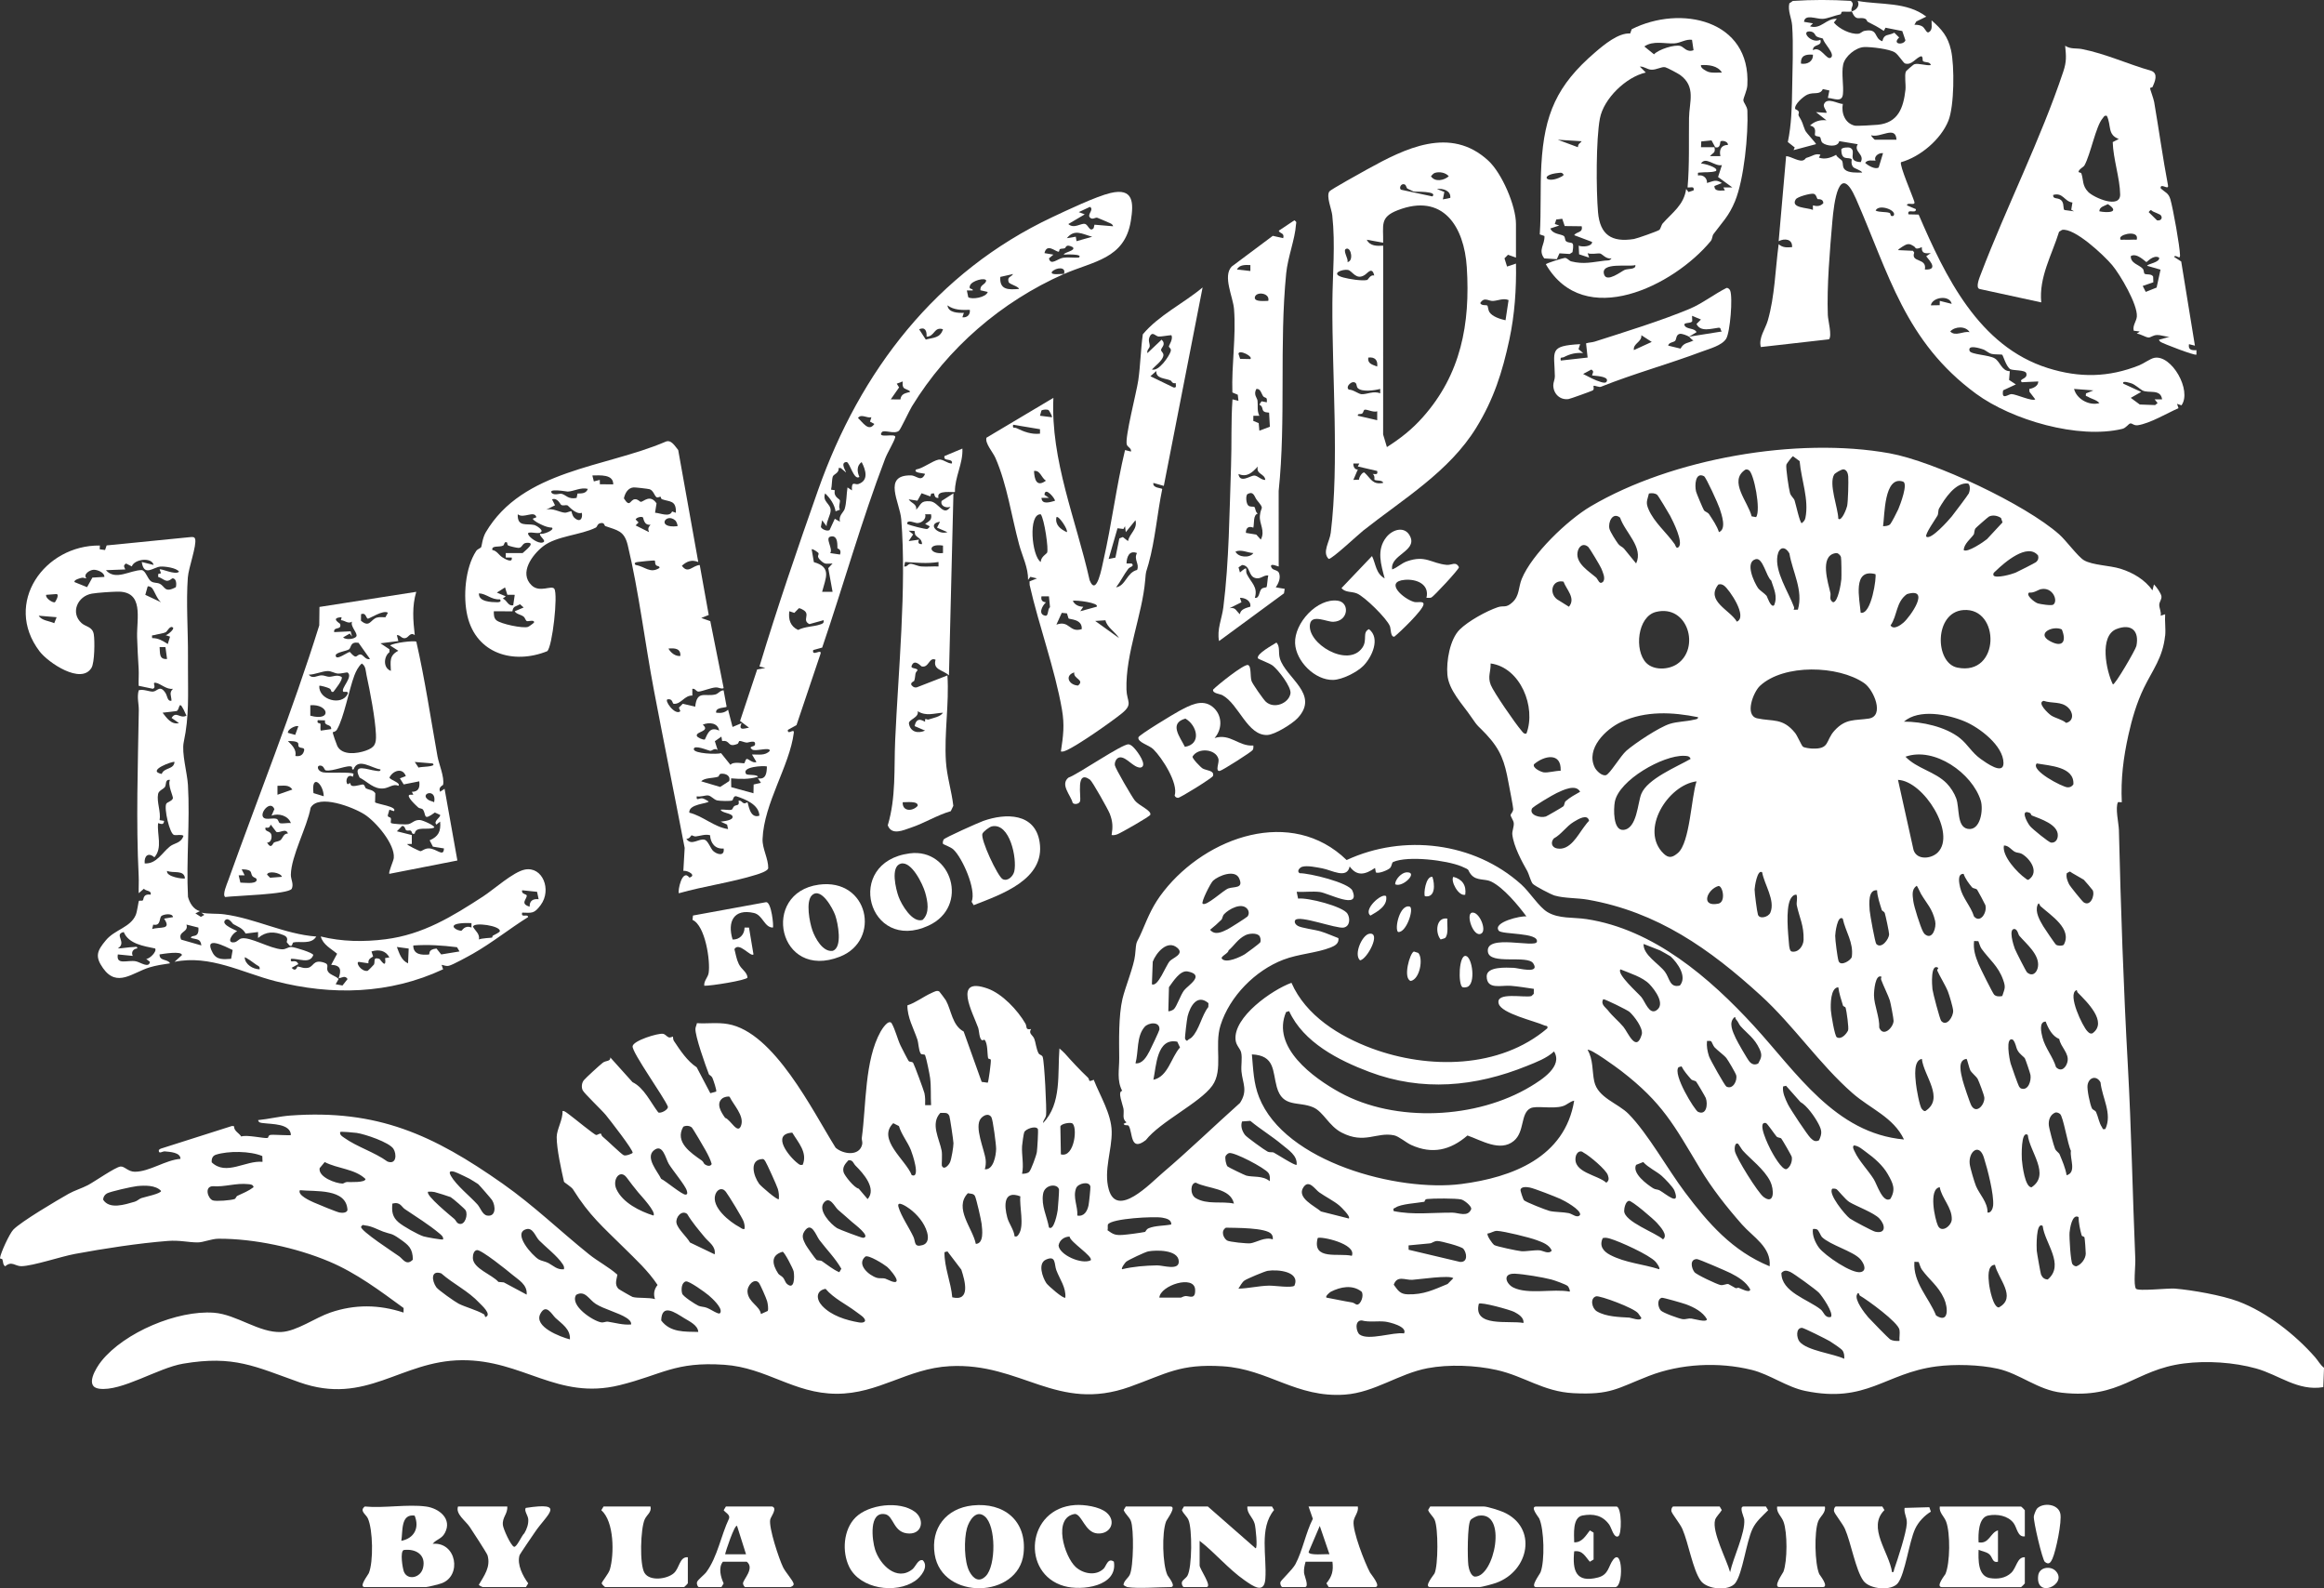
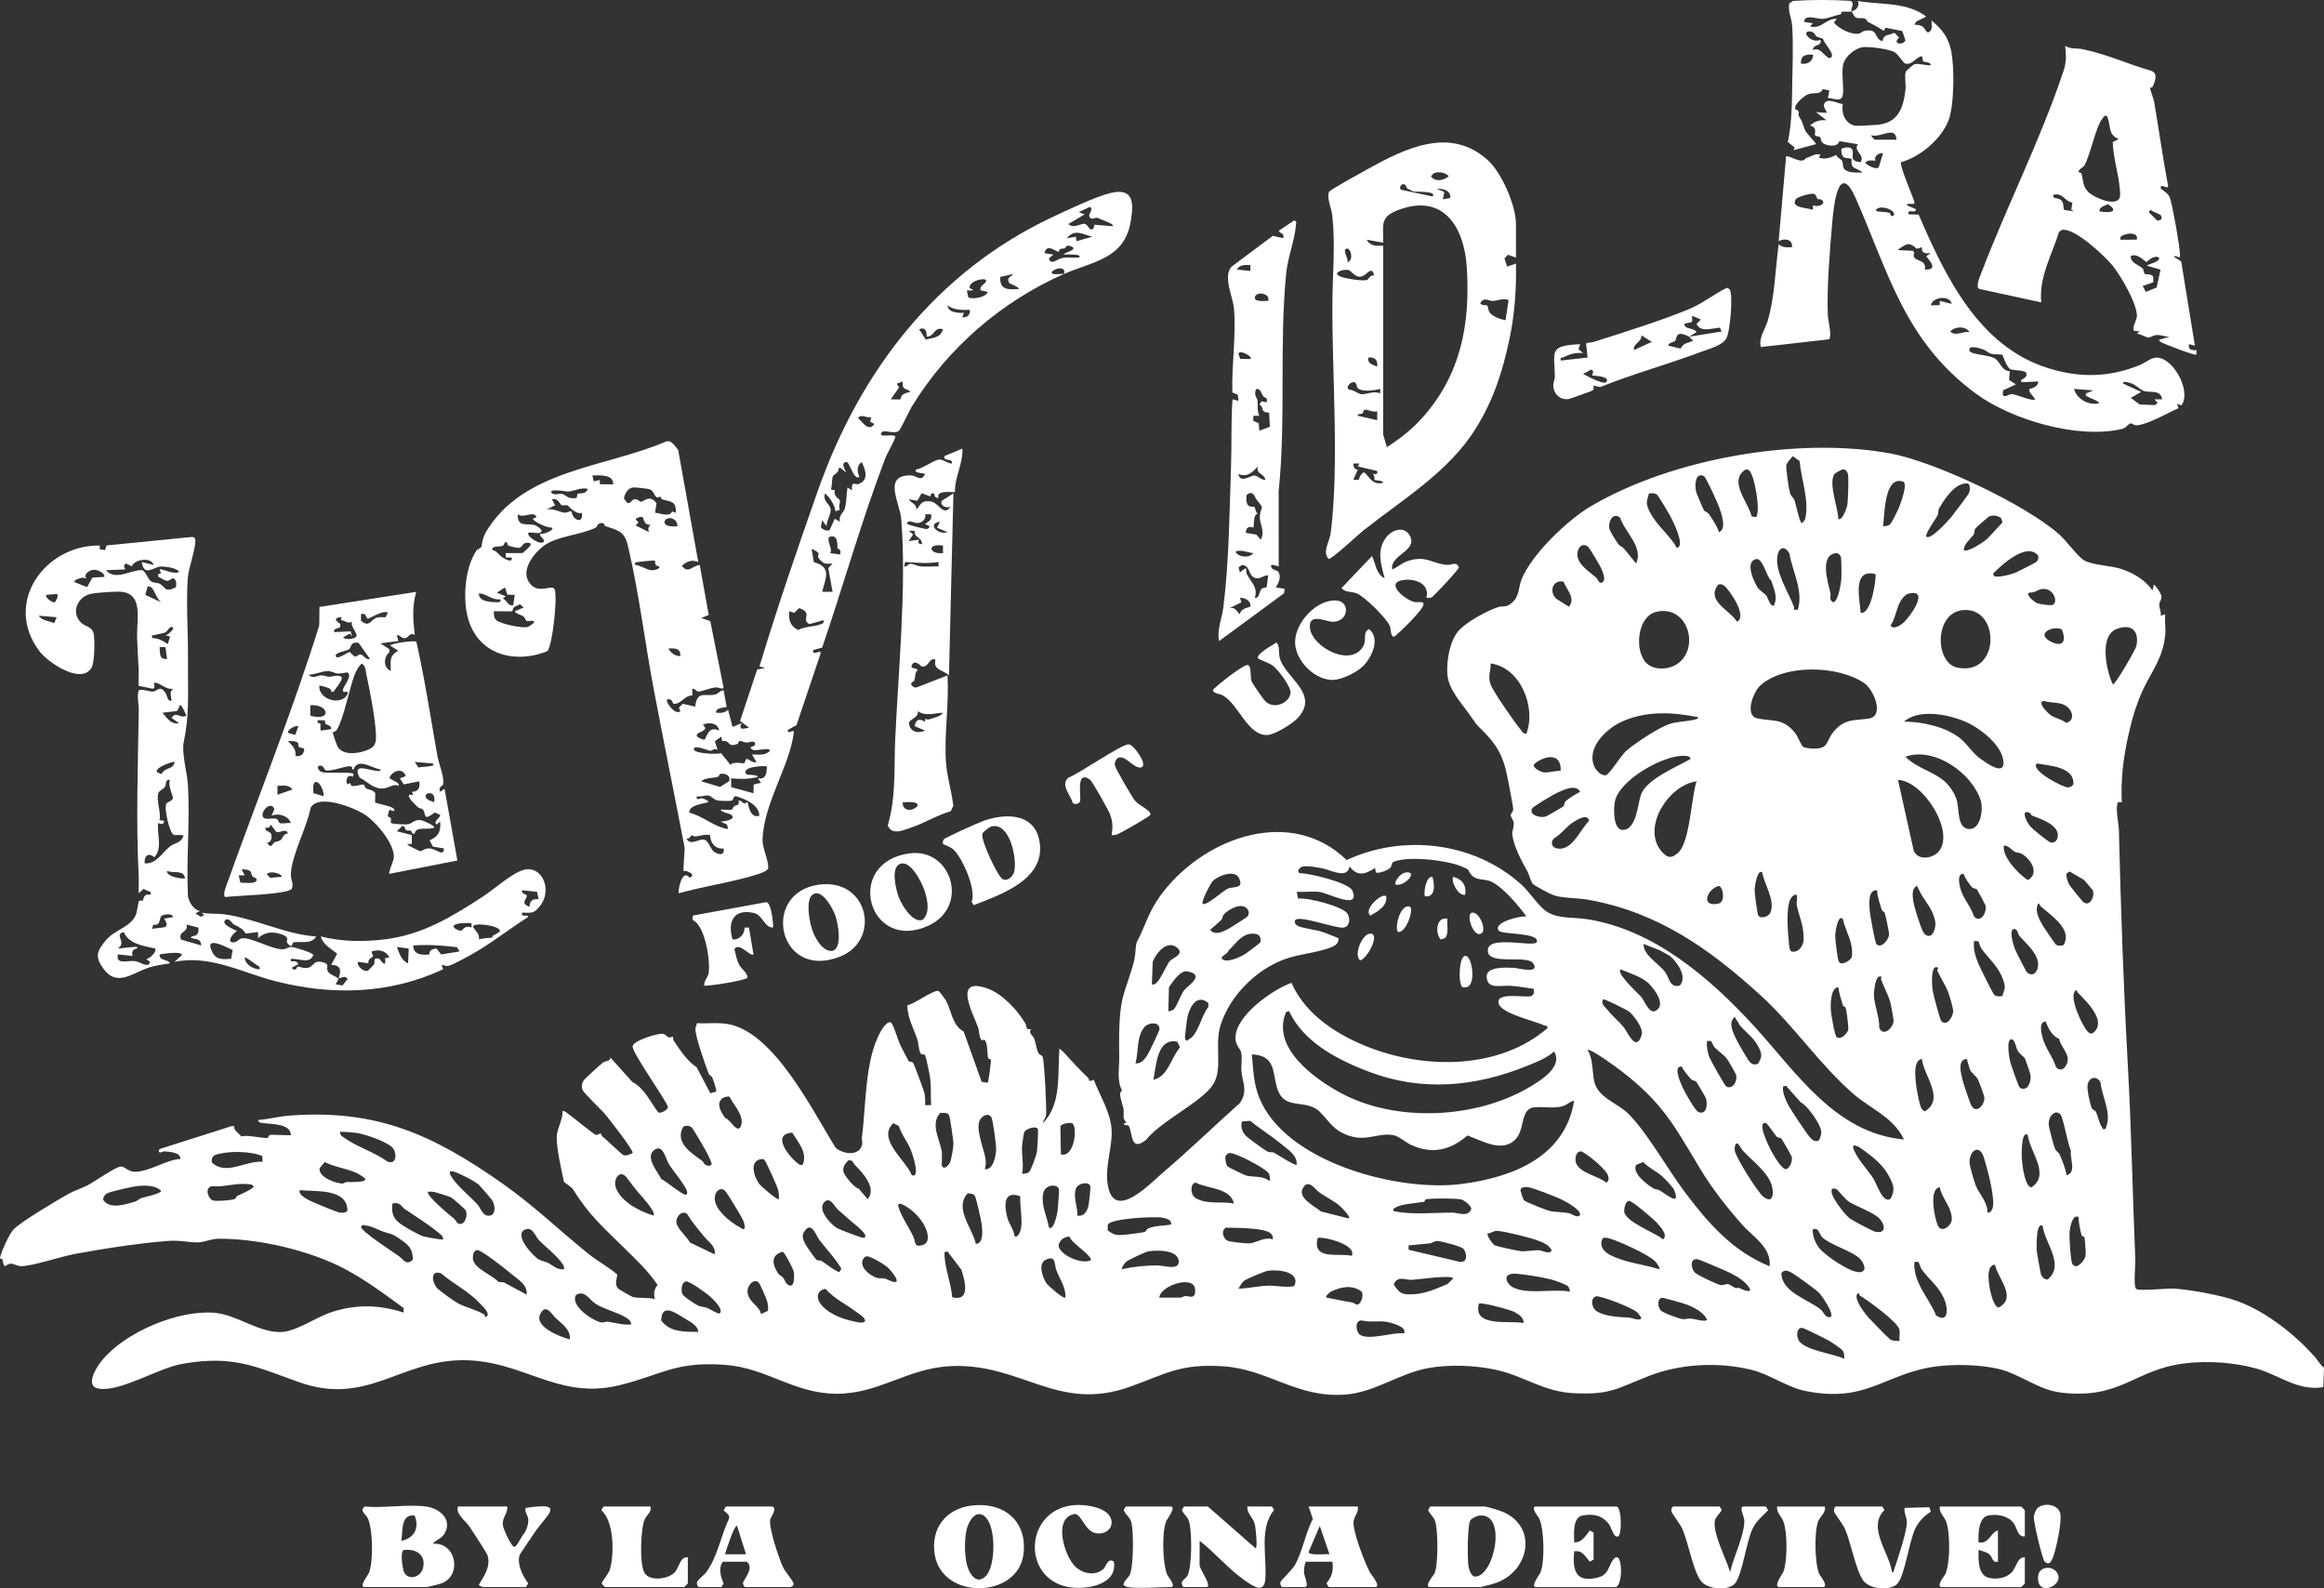
<svg xmlns="http://www.w3.org/2000/svg" id="Capa_2" data-name="Capa 2" viewBox="0 0 1556.72 1063.84">
  <rect x="0" y="0" width="1556.72" height="1063.84" fill="#333333" stroke="none" />
  <defs>
    <style>
      .cls-1 {
        fill: #fff;
      }
    </style>
  </defs>
  <g id="Capa_1-2" data-name="Capa 1">
    <g>
      <path class="cls-1" d="M1450.27,425.86c-1.55,14.6-8.31,22.79-14.17,34.8-4.82,9.89-8.08,21.1-10.39,31.58-3.37,15.22-5.18,29.42-4.43,45.05l-2.52-.09c-2.05,3.6.48,14.42.58,18.62,1.26,52.51,3.08,105.17,5.99,157.81,2.39,43.25,3.18,86.68,5,129.92.17,4.13-1.37,17.12.44,19.55,1.39,1.86,21.5-.44,26.06-.07,11.56.96,31.44,4.47,42.4,8.56,19.02,7.1,38.31,22.33,51.54,37.41,2.02,2.3,3.43,5.15,5.96,7.06l-.5,12.97c-16.98,2.86-29.76-8.26-44.97-12.5-14.87-4.15-33.05-5.32-48.37-3.36-33.3,4.24-42.06,24.07-81.81,19.58-16.06-1.81-27.96-12.72-42.91-16.06-12.18-2.72-28.83-3.17-41.21-1.53-34.48,4.57-46.47,24.86-87.64,16.42-12.42-2.55-23.85-11.12-35.88-14.09-22.24-5.5-47.79-4.21-69,4.06-21.36,8.33-25.44,12.81-50.53,11.52-20.18-1.04-32.77-11.37-51.42-15.54-14.11-3.16-31.94-3.87-46.19-1.19-19.27,3.62-35.46,16.22-55.28,17.68-32.67,2.39-51.33-17.05-81.96-18.97-28.72-1.79-37.56,4.91-62.21,13.73-48.92,17.5-72.78-16.4-120.74-13.79-28.38,1.54-47.52,18.61-75.92,18.47-28.55-.14-46.76-17.47-74.97-19.41-33.24-2.28-41.83,6.71-70.25,13.68-41.7,10.22-64.6-17.1-105.7-16.74s-63.89,30.66-108.67,14.8c-29.84-10.57-43.79-18.25-77.93-12.48-16.97,2.87-41.23,18.82-56.29,16.76-9.85-1.35-2.1-13.93,1.57-18.51,15.39-19.2,50.88-34.19,75.32-32.37,15.22,1.13,30.29,13.6,45.13,12.91,10.32-.48,22.75-9.58,32.94-13.05,16.38-5.59,32.55-5.39,48.98.03l.04-3.04c-15.87-11.58-31.59-23.43-49.83-31.13-22.15-9.34-50.39-15.39-74.12-15.28-4.87.02-10.13,2.47-14.02,2.47-6.36,0-11.99-1.61-19.98-.99-19.43,1.5-43.17,5.15-62.28,8.71-9.37,1.75-27.94,8.04-35.79,8.2-4.2.09-6.43-3.8-10.87.08-1.71-1.16-1.2-3.05-1.91-4.7-.16-.37-1.61-.35-1.57-.76.33-3.37,6.35-16.39,8.91-19.07,5.19-5.43,29.25-19.61,36.97-23.99,3.93-2.23,9.14-3.8,13.1-5.89,4.2-2.22,18.17-11.94,21.68-12.41,2.7-.36,5.11,3.5,9.69,3.49,9.85-.02,20.55-7.91,30.54-8.63.07-4.39-7.17-4.68-10.52-5.01-1.54-.15-4.3,2.25-3.98-.98l1.2-.81,47.84-15.23,1.36.17c-.08,3.27,3.23,4.43,4.82,6.89,3.46-1.4,15.73,1.5,17.62.96.79-.23.23-1.81,2.09-2.05,2.15-.29,13.06.57,13.56.08-.36-7.75-12.77-7.18-18.51-7.97-1.5-.2-3.08-.13-3.47-2.01,7.14-.69,14.29-2.52,21.45-3.05,58.47-4.29,95.9,12.94,142.37,45.62,21.06,14.81,38.3,31.62,57.85,47.32,6.01,4.83,13.36,8.58,19,13.64-.58,3.42-2.01,6.56.67,9.44.37.4,8.9,5.29,9.53,5.48,3.33.99,11.09.19,15,1.46q-1.78-5.13,1.71-9.49c-6.21-9.41-14.65-17.14-22.64-25.06-13.91-13.78-22.97-21.34-33.98-38.94-1.11-1.78-5.95-4.61-6.07-5.16-1.79-8-4.89-21.89-4.88-29.88,0-5.13,4.21-11.69,3.9-17.38.83-.74,3.96,1.93,4.89,2.6,2.36,1.68,16.57,13.39,17.7,13.38,1,0,2.16-1.26,3.22-.85.11.04.29,1.29.93,1.81,2.75,2.19,12.52,11.8,14.26,12.58,1.44.65,5.54-.99,5.95-1.58.94-1.34-15.8-22.74-18-25.42-2.67-3.25-14.53-14.5-15.46-16.54s-.65-4.9.8-6.69c1.32-1.63,10.74-10.23,12.73-11.75s5.27-.72,4.98-3.52l14.89,16.56c7.79,3.78,12.04,13.51,17.24,20.26,1.62.94,6.9-1.81,6.43-3.89-2.54-6.38-24.03-36.19-23.61-40.39.38-3.82,17.12-8.92,20.32-8.36,1.64.29,2.58,1.87,3.78,2.33,1.28.49,2.77-.58,2.87-.48.17.18.04,1.94.64,2.84,4.35,6.52,8.96,13.56,15.32,17.75l9.12,17.35,3.91-1.07c.56-.77-1.84-7.62-2.41-8.99-.77-1.83-2.2-1.97-2.47-2.69-2.17-5.63-9.43-25.93-8.98-30.6.12-1.19.79-2.37.98-3.57,7.07.46,13.55-.64,20.77.61,30.98,5.36,56.73,58.21,72.12,82.79,5.08,4.5,16.05,5.93,17.82-2.27.33-1.51-.43-3.04-.25-4.37,2.99-21.95,1.8-51.86,12.6-71.14.81-1.44,5.09-8.33,7.31-5.68,2.59,4.54,3.85,10.43,6.01,15,.67,1.43,5.01,9.87,5.43,10.36.81.95,2.2.18,3.06,1.35.64.87,7.2,18.65,7.54,20.22.58,2.7.55,5.32.46,8.05h3.99c-.35-6.04.1-12.15-.65-18.14-.33-2.61-2.51-13.3-3.31-15.2-.51-1.21-2.33-.1-3.05-1.31-1.4-2.37-1.34-6.87-2.24-9.5-2.53-7.46-6.67-14.55-6.62-22.69,5.67-1.81,10.88-5.97,16.19-8.3,1.55-.68,3.77-2.05,5.22-.93.29.22,4.1,5.38,4.39,5.89,3.71,6.69,4.17,16.74,11.9,20.86l12.06,33.72,4.05.56c.57-.52,2.32-13.98,2.08-15.3-.13-.74-1.68-.51-1.82-1.14-.64-2.82-.13-9.85-2.38-12.3-.19-.2-1.46.53-1.85.25-1.82-1.34-1.67-6.19-2.48-8.45-3.5-9.79-17.14-34.35,6.21-26.19,9.98,3.49,20.3,14.58,25.49,23.52,1.21,2.08-.28,4.46,3.8,3.68-1.97,3.05,1.07,3.89,2.12,6.46.96,2.37,1.29,6.79,2.88,9.76.59,1.1,2.23,1.09,2.74,2.36,1.2,2.97,2.76,35.67,2.31,38.93-.36,2.6-1.91,3.17-2.05,5.44,12.66-13,9.63-33.19,10.99-49.97,1.09.99,2.72,2.33,3.65,3.39,3.88,4.42,10.31,11.37,15.36,16.08,1.66,1.55-.41,3.39,3.96,1.51,4.19,10.72,11.77,22.72,12.03,34.55.28,12.53-5.52,26.12-1.97,38.86,5.5,19.72,28.03-4.18,35.94-10.92,17.76-15.13,34.58-31.43,51.97-46.97,5.41-8.3,1.78-13.1,1-21.01-.4-4.05.66-8.93-.22-12.78-.59-2.62-3.31-4.58-3.73-8.31-1.74-15.38,24.54-33.72,37.43-38.36,9.63,22,32.1,35.89,53.95,43.98,37.72,13.96,85.68,13.62,117.45-13.52.46-2.03-.8-1.38-2-1.93-6.55-2.98-28.62-7.91-30.57-14.51-2.45-8.33,17.6-3.76,21.94-5.17l1.53-1.47.06-3.33c-5.06-.74-10.36-1.63-15.45-2.04-6.46-.53-16.08,2.89-16.14-6.35-.04-6.72,13.21-5.88,18.19-5.69,2.82.11,17.85,4.41,12.99-3-3.85-5.87-29,1.28-30.36-7.68-1.89-12.41,31.87-2.31,32.81-6.78,1.34-6.38-23.43-4.66-25.54-7.43-4.31-5.65,14.99-10.15,18.54-9.54-5.52-7.43-15.28-19.28-23.62-23.35-4.2-2.05-9.8-.34-13.41-4.62-2.95-3.49.09-2.83-6.42-5.53-10.1-4.19-35.93-7.28-45.78-2.99-1.09.47-.84,2.69-2.14,4.06-1.37,1.45-8.19,4.14-9.51,2.87l-.54-2.92c-6.38,4.34-11.93,5.98-17-1-1.79,8.74-12.06,2.43-18.28,1.29-3.72-.68-10.05-2.09-13.49-1.08-1.63.48-3.97,2.94-1.74,4.32,6.37-.11,33.06,6.31,35.35,11.69,5.71,13.42-16.41,1.51-21.93.87-4.96-.58-10.37.18-15.39-.1l.94,4.55c6.26-.9,30.17,5.23,33.1,10.13,1.86,3.1,1.71,8.45-2.58,9.27-4.85.94-29.99-8.67-32.45-4.96-.85,1.29.22,2.94,1.68,3.8,2.46,1.45,11.53,2.55,15.3,3.69,4.14,1.25,7.94,3.04,11.95,4.54.52,3.5-2.25,5.11-5.15,6.25-9.51,3.75-21.55,4.28-31.77,8.21-18.81,7.23-35.92,24.48-42.04,43.91-4.33,13.76,2.12,29.79-5.52,40.45-8.24,11.49-34.74,23.99-44.51,36.44-10.6,8.19-8.67-4.88-11.41-9.46-.63-1.05-2.8.18-3.49-1.44l1.99-.99c-3.2-2.23-1.52-5.81-2.04-8.95s-4.23-11.74-.88-12.12c-3.73-7.12-1.94-14.24-2-21.94-.1-11.68-.47-28.3,2.18-39.69,1.74-7.48,7.82-22.38,8.45-29.36.99-11.14.58-6.45,4.51-15.64,4.56-10.65,7.33-17.78,14.77-27.2,28.67-36.33,85.47-56.64,122.43-20.77,38.16-17.69,85.43-12.04,116.93,16.3,5.86,5.28,11.8,15.02,17.49,18.49,7.64,4.67,17.32,3.41,26.23,4.76,44.93,6.8,82.65,39.38,112.25,71.65,28.35,30.91,54.34,71.82,100.44,75.95-7.05-14.93-22.45-20.48-34.46-31-22.29-19.53-39.41-45.31-61.48-65.44-34.23-31.23-69.12-55.91-115.75-64.15-7.11-1.26-15.54-.85-22.24-2.75-2.52-.71-13.06-6.26-14.66-7.83-1.32-1.3-2.76-6.84-3.63-8.38-3.75-6.58-9.31-16.85-10.15-24.8-.23-2.2,1.26-5.22.96-7.66-.23-1.84-2.15-4.21-2.08-5.32.06-.84,1.72-2.02,1.73-4.02,0-1.48-2.74-15.29-3.21-17.88-2.53-13.79-5.07-21.58-14.86-32.11-5.53-5.95-5.11-4.28-10.18-11.81-5.59-8.29-14.94-17.59-15.85-28.15-.77-8.96,1.64-23.69,8.25-30.22,5.71-5.64,17.79-12.35,25.52-14.97,4.02-1.36,5.3.85,9.77-3.23,4.86-4.44,3.97-10.1,6.27-15.72,6.8-16.61,30.67-39.44,46.17-48.59,54.39-32.09,138.29-46.71,200.26-35.53,29.8,5.38,90.9,34.17,113.6,54.31,4.69,4.16,12.57,15.01,16.63,17.35,5.78,3.33,17.16,3.4,24.35,5.63,8.37,2.6,16.39,7.31,21.48,14.5l.99-3.99c1.67,1.59,4.67,5.85,5,7.9s-1.36,3.69-1.44,5.66c-.09,2.28,1.47,4.9.95,7.42l2.99-1c-.35,4.67.49,9.91,0,14.49ZM1200.99,305.52c-.47.12-4.19,4.93-4.39,5.63-.55,1.89,1.69,16.71,2.44,19.12.68,2.17,2.53,3.31,3.07,4.92.69,2.01,3.55,15.26,4.77,15.2,1.28-1.05,2.1-1.79,2.46-3.51,2.54-12.24-2.81-25.74-3.86-38.04l-4.5-3.31ZM1176.33,346.36c3.34-4.62-1.48-29.63-4.91-31.48-.77-.41-1.46-.65-2.31-.33-11.56,7.61,1.98,21.74,4.21,31.27l3.02.53ZM1231.38,347.41c2.23,2.11,5.6-6.91,5.92-8.55.65-3.33.95-16.28.73-19.79-.11-1.85-.96-4.53-3.18-4.72-1.34-.11-5.68,2.55-6.19,3.37-3.92,6.31,2.6,22.52,2.72,29.69ZM1151.43,356.4c5.23-2.05,1.86-11.59.44-15.94-.95-2.92-9.05-20.8-10.45-21.53-5.83-3.03-6.36,6.04-5.31,10.31.32,1.32,4.65,11.56,5.26,12.47.73,1.09,2.59,1.34,3.49,2.73,2.47,3.82,5.16,7.57,6.57,11.96ZM1266.1,351.15c.79-.78,4.77-8.45,5.44-10.04,1.31-3.1,6.78-17.39,3.16-18.58-12.75-4.16-12.22,22.82-13.34,29.87,1.48.06,3.67-.2,4.74-1.26ZM1290.35,359.4c2.91,2.61,14.95-10.98,16.99-13.48,1.51-1.85,10.96-14.41,11.47-15.51.76-1.64,1.16-5.39-.45-6.56-8.36-1.14-15.72,10.12-19.46,16.63-.79,1.38-.34,3.44-1.11,4.88-.99,1.83-8.78,12.83-7.44,14.04ZM1124.41,366.4c3.37-3.15-3.69-17.17-5.62-20.85-.9-1.71-8.1-13.72-8.78-14.2-1.64-1.17-3.6-1.19-5.49-.83-1.16,4.84-2.28,5.85-.26,10.57,3.76,8.79,12.08,15.58,17.58,23.43.46.66.94,3.4,2.57,1.87ZM1085.19,346.68c-5.02-4.03-8.2,3.18-7.1,7.5.54,2.11,4.42,8.18,5.92,10.16,1.1,1.46,2.89,1.96,3.86,3.14l8.08,9.9c5.12-10.81-7.5-20.87-10.75-30.71ZM1330.99,361.06l10.39-11.19-1.03-2.98c-2.29-1.52-5.4-2.18-8-.96-.54.25-8.73,7.4-9.06,7.9-1.02,1.53-.63,3.35-1.28,4.26-1.97,2.78-6.35,6.05-6.66,10.3,2.32,2.04,13.43-5.46,15.65-7.33ZM1069.1,386.74c1.4,1.21,2.21,5.49,4.88,2.68,1.53-2.35-.42-6.32-1.36-8.7-.63-1.61-7.9-13.66-8.65-14.33-3.56-3.18-6.77-.29-7.31,3.78-.97,7.36,7.8,12.55,12.44,16.57ZM1204.3,408.3c3.76-12.88-3.56-25.16-5.68-37.63-2.98-5.24-6.96-4.39-7.99,1.46-1.89,10.73,7.37,24.35,11.03,34.31.26.7.11,1.32-.26,1.93l2.91-.06ZM1335.33,385.38c1.6,2.21,12.14-.75,14.68-1.8,1.44-.59,13.27-6.62,13.85-7.13,1.41-1.22,1.82-2.6,1.34-4.4-7.06-8.75-22.58,4.71-28.37,10.35-.98.95-1.89,1.3-1.51,2.97ZM1229.12,370.55c-10.3,2.09-4.61,19.69-3.03,26.59.45,1.98-1.14,4.48,1.78,6.22,3.31.05,5.33-12.71,5.55-15.44.15-1.79.06-13.75-.26-14.81-.29-.96-1-1.69-1.79-2.26-.73-.54-1.42-.46-2.25-.29ZM1188.38,405.37c2.52-5.95-.18-10.91-1.93-16.54-3.36-2.61-5.56-15.58-10.37-14.34-7.46,1.93-1.14,15.42,1.45,19.25,1.15,1.7,4.51,3.68,5.86,5.36.26.33,2.81,8.29,4.98,6.27ZM1256.24,384.52c-15.62-4.04-10.59,16.73-9.87,25.85,7.26,1.67,10.79-24.42,9.87-25.85ZM1047.31,389.55c-7.5-1.61-10.04,7.42-4.35,11.82l7.98,4.99c4.78-5.76-1.72-11.5-3.63-16.82ZM1163.42,416.36c7.54-3.29-5.13-21.58-8.44-24.04-1.27-.94-2.38-1.28-3.94-.86-8.79,11.08,7.9,17.08,12.39,24.9ZM1367.1,394.59c-1.86.4-4.75,2.69-7.82,2.26-2.77,1.42,3.47,6.58,5.78,7.28,1.68.51,9.08,1.69,10.31.82,3.49-2.48-.34-12.05-8.27-10.35ZM1275.01,417.02c4.7-4.08,18.58-23.98,2.36-19.12-7.44,5.28-6.36,14.36-10.99,20.97,2,3.18,6.61-.1,8.63-1.85ZM1315.12,408.58c-19.64,1.54-19.2,35.39-4.06,38.53,28.92,6,28.99-40.49,4.06-38.53ZM1102.77,444.01c5.03,5.07,14.83,4.61,20.58.77,15.74-10.51,7.32-40.12-13.99-34.98-12.65,3.05-14.77,25.96-6.59,34.21ZM1381.11,421.56c-5.91-2.82-17.28,2.58-8.2,7.69,8.24,4.64,11.7.97,8.2-7.69ZM1415.3,458.34c1.2.91,15.25-23.26,15.75-25.7,2.08-10.19-3.43-15.21-13.34-11.34-11.75,4.59-6.85,28.19-2.41,37.05ZM1022.47,491.31c6.66-17.73-4.01-44.26-23.98-46.97.18,5.66-2.14,8.74.1,14.39,1.93,4.87,16.61,26.11,20.47,30.5.99,1.13,1.54,2.47,3.41,2.08ZM1207.64,500.05c.94.78,4.78,1.25,6.21,1.3,12.13.46,8.71-5.18,15-12.06,7.54-8.26,13.57-6.6,22.95-8.03,10.72-1.64,3.42-19.27-3.1-23.76-17.37-11.95-53.86-12.96-69.79,1.84-4.53,4.21-10.5,19.89-1.8,21.77,10.43,2.25,16.98-.49,25.28,9.71,1.58,1.94,4.31,8.45,5.26,9.23ZM1368.91,469.39c-4.76,1.18,3.28,8.63,5.05,9.79,2.76,1.8,7.29,2.63,10.06,4.98,5.4-1.36,4.72-7.16,1.26-10.31-4.7-4.28-10.62-2.56-16.37-4.46ZM1137.41,480.33c-17.19-3.46-35.01-4.38-51.33,3.13-10.55,4.86-24.01,18.02-17.84,30.55,1.13,2.29,4.79,5.84,7.5,5.15,2.53-.65,9.83-13.02,13.69-16.37,5.89-5.1,21.84-15.68,29.01-17.97,5.06-1.62,11.09-1.54,16.2-2.8,1-.25,3.01-.29,2.77-1.7ZM1275.35,483.31c11.98-.04,27.92,3.41,37.46,11.03,5.38,4.3,7.88,9.64,13.99,13.99,3.49,2.48,15.32,11.1,15.23,2.66-.12-11.66-16.17-23.75-26.02-27.85-11.41-4.75-30.62-8.55-40.66.17ZM1303.99,524.65c2.6,2.64,5.13,6.61,6.39,10.1,2.31,6.43.26,19.02,7.7,20.37,8.61,1.55,10.55-12.96,8.75-18.83-5.67-18.45-31.15-36.41-50.46-29.49,7.72,8.05,19.78,9.88,27.63,17.85ZM1132.42,508.29c-.53-2.12-2.81-2.03-4.49-2.08-13.93-.45-43.52,16.24-46.25,30.81-.85,4.54-1.33,19.51,5.87,18.79,9.02-.91,9.39-17.96,11.85-24.06,4.1-10.16,23.74-18.12,33.02-23.46ZM1045.4,516.24c.59-12.67-11.1-10.21-17.87-4.37-1.16,2.53,4.83,5.18,6.53,5.41,2.82.4,8.06-1.13,11.34-1.05ZM1364.32,511.31c-4.48,4.57,17.14,15.81,20.58,16,1.78.1,2.98-.57,3.95-2.02.75-11.81-15.94-12.43-24.53-13.97ZM1298.01,570.93c12.58-12.58-9.47-47.92-26.65-48.62l10.43,47.02c2.3,6.95,11.91,5.91,16.22,1.6ZM1136.41,523.3c-19.23,2.47-38.3,32.83-21.98,48.45,3.45,3.3,5.98,2.53,9.51-.48,8.09-6.9,8.91-37.33,12.48-47.97ZM1058.44,530.27c-2.85-5.35-11.35-1.2-15.67.84-2.56,1.2-15.94,9.03-16.6,10.46-2.02,4.37,5.62,6.44,9.32,5.28.66-.21,11.24-6.33,11.72-6.82.81-.83.65-2.66,1.53-3.45,2.62-2.38,6.57-4.55,9.7-6.31ZM1360.03,544.61c-7.1-3.33-2.56,5.78-.22,8.68,1.53,1.9,12.6,10.89,14.05,11.04,2.83.29,4.41-1.89,4.55-4.55.42-7.7-11.88-11.37-17.29-13.58-.71-.29-.83-1.46-1.08-1.57ZM1061.04,553.86c1.07-1.42,2.11-2.87,3.39-4.13-1.05-5.01-7.41-1.01-10.29.72-5.02,3.01-8.16,8.3-13.36,11.11-2.3,2.79-1.34,6.03,2.23,6.69,8.62,1.6,13.78-8.76,18.03-14.39ZM1342.33,566.27c-1.51,6.98,9.17,18.4,14.46,22.04.88.61,1.39,1.46,2.55.51,6.74-5.15.26-13.97-5.08-16.99-1.37-.77-3.32-.61-4.65-1.35-2.42-1.34-4.15-4.27-7.27-4.21ZM1387.95,584.64c-.51-.32-.98-.81-1.61-.91l-1.95,1.14c-.51,2.67.43,4.95,1.52,7.27.66,1.41,8.81,11.47,9.83,12.17,4.53,3.14,7.64-4.66,6.08-8.04-.19-.42-5.56-6.7-6-7.07-.35-.3-6.39-3.63-7.87-4.56ZM1180.39,584.26c-3.26-2.49-5.07,9.9-5.08,11.49,0,2.43,1.59,14.82,2.24,16.83,1.04,3.25,7.05,1.65,8.32-1.37,3.47-8.25-4.15-18.94-5.48-26.96ZM805.58,605.23c2.33,2.06,13.95-9.1,17.25-10.23,4.02-1.37,10.35.27,7.21-6.74-2.74-6.13-13.65-1.89-17.46,1.56-1.68,1.53-8.16,14.38-7,15.4ZM1315.32,585.26c-4.34-.2-3.03,6.06-2.35,9.07,1.63,7.13,7.12,12.47,9.3,19.45,4.26,4.91,8.95-2.72,7.63-7.56-.16-.58-5.12-9.86-5.5-10.3-.86-1.03-2.62-.69-3.49-1.71-2.08-2.44-4.57-5.88-5.59-8.95ZM1151.09,593.39c-7.56,2.19-12.28,14.18-.18,11.85,5.41-1.04,3.04-12.12.18-11.85ZM1286.85,598.84c-.56-.95-2.64-5.73-3-5.59-3.53,2.42-2.7,6.49-2.24,10.24s4.74,17.13,6.5,20.47c.47.9.99,1.67,1.89,2.19,4.57,3.09,7.2-5.05,6.25-9.29-1.89-8.38-5.56-11.52-9.39-18.03ZM1257.36,596.26c-6.04-.68-5.33,8.95-4.98,13.47.22,2.8,3.63,21.69,4.46,22.52,3.54,3.55,8.47-3.37,8.58-6.46.04-1.31-2.34-12.51-2.89-14.18-.42-1.26-1.76-1.31-2.04-2.2-1.28-4.07-3.03-9.16-3.13-13.15ZM1203.38,599.25c-1.94-.33-3.53,1.73-4.22,3.26-3.06,6.79-1.45,22.38-.77,30.22.1,1.14.46,4.22,1.67,4.52,4.49,1.03,7.93-3.64,8.06-7.79.28-9.7-2.75-14.73-4.53-23.02-.44-2.04.67-4.91-.21-7.2ZM1366.72,606.81c-.39-.35-.93-3.27-1.92-.58-1.71,4.65,1.51,10.17,3.87,14.15.9,1.51,7.97,11.97,8.61,12.37,1.25.77,3.92.87,5.09.04,5.98-10.65-8.67-19.68-15.65-25.98ZM835.29,608.5c-3.88-4.19-12.15.41-15.27,3.7-1.21,1.27-1.18,3.1-1.78,3.7-2.37,2.36-5.06,4.75-7.67,6.82,3.23,3.92,7.91,1.54,11.68-.31,1.5-.74,12.92-7.98,13.4-8.62,1.23-1.64,1.02-3.8-.37-5.3ZM1234.36,615.24c-3.56-2.64-5.05,9.69-5.06,11.47-.03,2.81,1.47,14.41,2.23,16.84,1.3,4.13,8.62-.54,8.91-2.8,1.24-9.7-4.19-16.58-6.08-25.52ZM1352.73,626.84c-.97-1.13-.99-3.69-2.93-4.6-4.89-.99-1,11.05-.18,13.18.65,1.71,7.51,15.22,8.18,15.8,3.69,3.23,6.72.1,7.32-3.76,1.26-8.05-7.95-15.44-12.38-20.62ZM843.29,626.48c-2.03-1.73-6.69-1.34-9.1-.11-5.2,2.65-7.34,6.82-11.29,10.19.1,1.97-5.83,4.05-4.33,5.65,2.92,3.12,12.22-1.28,15.32-3.15,1.19-.72,9.92-7.27,10.22-7.84.68-1.3.22-3.85-.82-4.73ZM1325.2,630.35l-2.87-.13c-.66,5.71.89,10.34,3,15.49.99,2.42,9.61,19.75,10.48,20.5,1.51,1.32,3.54,1.27,5.41.87,1.68-5.22,2.41-5.66.57-10.86-3.26-9.22-9.29-13.63-14.43-20.75-1.03-1.42-1.45-3.5-2.16-5.12ZM771.59,659.2c4.08,2.11,9.35-12.62,11.97-15.5,1.98-2.18,10.06-4.69,5-8.95-6.63-5.58-14.17,3.43-16.4,9.34l-.57,15.11ZM1112.09,636.58l-11.14-4.37c-.41,7.35,10.26,13.21,14.32,18.66,3.21,4.3,3.11,10.99,10,9.17,5.03-6.01-1.55-15.09-6.2-19.47-.3-.29-6.57-3.79-6.98-3.98ZM1298.35,648.22c-5.29-3.48-4.22,11.68-3.9,14.37.3,2.49,4.96,20.11,5.84,21.14,3.65,4.26,8.25-2.93,8.01-6.88-.14-2.28-2.51-10.26-3.45-12.66-1.69-4.32-5.48-10.25-7.21-14.21-.19-.43.86-1.65.71-1.76ZM1085.45,649.22c-2.72,3.09,11.64,15.75,13.96,18.51,2.54,3.02,5.29,11.99,10.04,9,6.41-4.04-.95-13.8-4.51-17.53-4.59-4.8-13.21-7.39-19.49-9.98ZM786.31,675.91c1.99-1.94,4.5-9.61,6.85-12.64,2.56-3.3,14.44-10.27,2.43-12.64-5.1-1.01-9.89,6.87-12.57,10.53l-.42,16.03c.49.43,3.06-.64,3.71-1.28ZM1260.36,654.22c-4.22-2.26-5.12,9.47-5.08,12.47.1,6.58,3.84,14.57,3.52,21.59,2.73,6.66,9.46-.18,9.61-4.53.05-1.42-1.97-11.96-2.49-13.65-.93-2.99-4.3-9.84-5.83-13.95-.38-1.01.36-1.88.27-1.93ZM1231.37,661.21c-5.25.26-5.22,11.56-4.97,15.47.18,2.78,2.55,17.17,3.97,18.01,2.94,1.76,6.37-2.06,7.54-4.54.66-1.41-.97-12.97-1.61-15.18-.24-.82-1.56-.76-1.81-1.57-1.22-3.97-2.54-8.05-3.11-12.19ZM1391.71,664.73c-.61-.62-.12-1.66-.9-1.53-6.11,2.68,4.2,24.32,7.45,27.51,1.05,1.04,1.7,1.79,3.36,1.36,10.52-7.51-3.86-21.2-9.9-27.35ZM798.22,694.82c5.09-4.93,6.69-14.77,11.17-20.37l.09-2.58c-7.41-6.37-12.2,1.81-13.98,8.83-.44,1.75-1.96,14.29-1.69,14.99.23.6,1.16,1.96,1.77.99.76-.77,1.89-1.12,2.65-1.86ZM1077.03,676.61c3.27,4.23,7.13,7.2,10.39,11.1,3.06,3.66,8.56,17.77,12.29,5.16,1.22-4.13-5.16-12.49-8.24-15.2-1.34-1.18-16.16-8.48-17.5-8.48-2.07,3.42,1.57,5.48,3.07,7.43ZM863.53,677.2l-2.05.61c-10.06,23.5,18.13,44.04,36.03,53.87,37.23,20.44,91.77,17.73,127.88-4.1,7.38-4.46,21.71-13.49,15.57-23.39-4.82,4.55-12.05,7.25-18.22,9.74-34.54,13.98-70.09,17.3-105.47,3.98-20.64-7.77-44.19-19.79-53.75-40.71ZM1162.85,682.7c-.58-.63-.27-1.79-.93-1.51-4.37,3.66-1.19,9.89.79,14.19,1.16,2.52,7.76,14.07,9.25,15.73,1.65,1.84,3.62,2.31,5.79,1.14,2.2-3.95,2.76-5.67.84-9.75-3.45-7.36-7.87-9.87-12.73-15.28-1.14-1.27-1.37-2.76-3-4.53ZM1370.29,684.2c-4.75-.02-2.9,7.71-2.14,10.65,1.84,7.15,6.97,12.86,9.08,19.89,3.53,3.59,6.75.19,7.64-3.56,1.36-5.76-4.55-9.83-5.48-15.32-4.61-1.82-7.35-6.96-9.09-11.66ZM760.6,712.16c4.68.5,7.48-4.51,9.38-8.1.89-1.68,6.57-13.66,6.64-14.45.52-5.74-7.31-4.87-9.93-1.83-5.54,6.41-3.96,16.73-6.09,24.38ZM1348.24,696.27c-5.14-2.06-2.22,13.08-1.44,15.92.49,1.78,5.13,14.71,5.6,15.38.43.62.77,1.25,1.57,1.48,4.66,1.51,6.77-5.19,6.13-9.14-.18-1.12-3.28-10.28-3.73-11.04-.68-1.14-3.42-2.73-4.89-5.36-1.27-2.26-1.13-4.97-3.23-7.25ZM772.6,723.16c9.88-2.12,11.77-14.87,17.82-21.63l-1.82-3.86c-13.72-2.79-14.06,16.21-16,25.48ZM1146.23,697.39c-.83-.49-1.9-.12-2.81-.21-.35,3.62.25,6.74,1.32,10.17.69,2.21,10.61,19.79,11.64,20.35,4.31,2.32,7.49-3.91,6.61-7.52-.37-1.51-5.4-10.02-6.56-11.51-1.46-1.89-5.91-5.08-7.96-7.26-.92-.99-1.89-3.79-2.24-4ZM1185.39,848.08c1.17-12.86-11.05-19.51-18.5-27.97-10.4-11.81-20.16-24.17-28.27-37.69-17.32-28.88-24.97-43.85-52.72-65.22-2.76-2.13-20.75-15.32-22.45-14.02,3.85,6.5,2.97,14.3,4.44,21.04,2.42,11.12,15.84,14.53,23.07,21.9,12.99,13.24,25.95,36.77,37.64,52.31,15.75,20.93,31.8,39.41,56.78,49.65ZM1054.46,737.16c-2.96.55-4.66,2.82-7.76,3.72-6.97,2.04-17.76-.61-21.6,1.4-6.75,3.54-3.66,15.71-11.11,21.87-9.12,7.54-21.71-.45-31.02-3.66-11.42,9.85-23.5,12.77-37.67,6.35-3.5-1.58-8.17-5.77-11.51-6.47-11.68-2.44-19.69,6.17-35.14-1.85-8.6-4.46-12.12-13.93-19.06-16.92-9.84-4.23-20.46.56-24.35-13.63-2.92-10.64-1.09-21.09-16.67-21.8.95,10.06,1.04,19.09,4.81,28.66,17.21,43.66,93.22,63.61,135.49,58.15,34.08-4.4,69.38-17.83,75.59-55.83ZM1287.34,709.18c-5.78,1.01-4.42,11.96-3.97,16.48.31,3.18,2.45,15.39,3.96,17.02.68.73,1.24,1.63,2.39,1.41,13.07-8.49-1.14-23.57-2.37-34.9ZM1317.32,709.17c-6.36.72-3.77,9.74-2.69,14.2.61,2.52,4.91,15.39,5.89,17.1,3.5,6.13,9.2-1,8.65-5.53-.22-1.82-3.55-10.66-4.52-12.5-.66-1.24-3.89-3.88-4.85-5.57-.59-1.03-2.14-7.45-2.47-7.69ZM1126.4,714.19l-2.01.55c-4.19,4.62,10.78,28.86,13.03,29.91,5.62,2.61,6.7-4.96,5.22-9.22-.3-.86-6.04-10.57-6.49-11.02-.78-.77-2.56-.65-3.4-1.62-2.25-2.61-4.82-5.49-6.37-8.59ZM1410.27,756.14c4.8-10.27-2.16-20.76-3.24-31.22-2.59-4.86-7.81-3.56-8.69,1.8-.47,2.85,1.64,13.14,2.97,15.66.54,1.03,2.18,1.21,2.75,2.46,1.43,3.13,2.02,7.39,3.92,10.06.68.95.06,1.75,2.29,1.24ZM1196.36,727.19l-1.98.47c-.56,4.03,1.48,8.21,3.18,11.81,1.49,3.15,13.11,20.65,15.26,22.72,1.71,1.65,3.13,2.78,5.63,1.52,2.22-4.66,1.86-6.7-.28-10.88-2.41-4.69-7.78-12.33-12.17-14.77l-9.64-10.88ZM484.04,735.48c-4.8,3.58-.93,9.53,1.67,13.19,3.68,1.05,8.64,11.99,10.82,4.76,1.92-6.36-5.21-13.48-7.8-18.84-.96-.59-3.82.25-4.69.9ZM629.89,745.34c-6.8,7.21-.72,17.2.86,25.29.52,2.66-.06,9.53.12,10,1.28,3.4,4.58-.12,5.52-2.26s2.32-10.33,2.29-12.68c-.02-1.68-2.38-17.46-2.76-18.31-1.26-2.78-3.49-1.83-6.03-2.04ZM1384.31,787.12c6.88-1.93,2.02-11.19,2.89-16.38-2.17-4.13-5.11-22.93-7.3-24.67-.93-.74-1.87-1.11-3.07-.99-3.5,1.37-4.72,4.99-4.45,8.42.17,2.24,3.26,13.75,4.18,15.88.75,1.74,2.56,2.54,3.06,3.75,1.84,4.45,3.9,9.15,4.69,13.99ZM659.64,783.11c5.83.63,7.52-9.22,7.61-13.65.05-2.57-2.14-19.61-3.18-21.26-1.78-2.82-5.15-1.37-7.02.85-4.7,5.58,2.41,20.94,3.19,27.73.22,1.93.04,4.47-.59,6.33ZM858.92,766.75c-6.74-5.69-14.47-10.32-21.41-16.06l-5.52.4c-1.17,3.11.08,6.6,2.02,9.1,1.13,1.46,13.12,10.13,15.03,11.06,1.69.82,3.16.15,4.19.68,2.19,1.14,14.49,9.08,15.31,8.19.62-6.26-5.51-9.9-9.61-13.37ZM610.73,787.05c6.19,2.49.35-14.56-.6-16.89-2.24-5.5-6.23-10.19-7.99-15.99l-3.79-1.93c-11.11,10.76,8.41,24.59,12.38,34.81ZM710.62,773.12c9.38,2.59,11.44-19.56,7.35-20.88-1.76-.57-6.92.34-7.69,2.11l.34,18.77ZM1193.09,762.42c-.61-.54-2.28-.35-3.13-1.32-1.28-1.46-6.16-8.76-7.08-8.96-6.43-1.35,2,15.63,3.15,17.85,1.41,2.73,7.54,13.83,10.68,13.03,2.6-1.38,3.98-5.33,3.51-8.15-.15-.88-6.59-11.98-7.12-12.46ZM472.06,779.78c1.34.94,3.69,1.77,4.67-.17-.88-3.17-2.44-6.12-3.99-8.98-1.08-1.99-8.69-15.01-9.41-15.57-1.58-1.24-3.84-1.35-5.64-.45-5.93,10.3,5.1,17.57,12.41,22.66,1.05.73,1.31,2.06,1.96,2.51ZM689.37,784.86c1.34-1.32,4.84-11.05,5.17-13.31.28-1.89,1.11-14.83.65-15.47-1.71-2.4-8,.09-9.06,2.07-.42.79-1.42,7.98-1.51,9.51-.34,5.92,1.31,12.36.01,18.46,1.48.06,3.67-.21,4.74-1.26ZM263.55,769.42c-2.82-4.4-19.13-9.86-24.6-10.66-1.83-.27-10.61-1.03-11.1-.61-.35,2.02,1.29,2.85,2.66,3.83,8.67,6.21,20.27,9.59,29.04,15.96,6.12,2.29,6.21-5.08,3.99-8.52ZM537.69,780.12c3.4-8.2-3.01-14.94-6.99-21.54-14.35.93-2.24,16.01,3.57,20.47,1.22.94,1.63,1.45,3.42,1.06ZM1358.3,760.14c-4.67-3.47-4.1,14.87-3.97,16.47.3,3.86,2.11,18.62,6.49,18.57,12.84-8.5-1.3-23.88-2.52-35.04ZM1164.39,766.16c-2.4-1.56-2.64,3.18-2.3,4.77,1.03,4.86,15.45,27.89,19.25,30.74,7.47,5.61,7.06-5.16,4.46-10.45-4-8.13-13.47-15.09-18.38-20.62-.8-.9-2.8-4.3-3.03-4.45ZM1249.94,771.56c-2.49-1.79-4.8-4.06-8.06-4.44-1.41.94.09,3.28.6,4.4,2.64,5.83,9.12,12.55,12.69,18.3,2.09,3.37,6.03,16.25,11.07,13.16,3.9-6.51,1.65-10.65-1.68-16.55s-9.1-10.9-14.61-14.87ZM438.02,770.41c-6,4.88,2.61,14.34,4.84,19.1,3.07,1.43,14.04,10.74,16.39,10.58,1.58-.11,1.08-1.66.78-2.73-.99-3.49-9.55-13.63-12.09-17.92-2.12-3.57-3.96-13.87-9.92-9.02ZM1331.33,812.1c2.41.48,3.62-2.92,3.77-4.73.63-7.48-3.81-24.59-6.26-32.26-3.13-9.77-10.33-3.85-9.45,4.41.28,2.59,3.13,12.2,4.21,14.81,2.23,5.43,7.97,10.95,7.73,17.76ZM175.72,774.27c-8.06-3.46-22.86-3.56-31.11-.91-2.3.74-3,2.82-2.79,5.1,9.68,9.28,22.78-1.45,34.03-.33l-.14-3.86ZM1058.15,771.23c-1.43.35-2.4,2.02-2.67,3.44-2.06,10.68,14.65,12.12,20.48,17.43,2.03-1.41,1.72-2.96,1.06-5.03-1.18-3.72-12.41-13.02-16.04-14.97-1-.54-1.3-1.24-2.83-.86ZM850.54,791.12c.08-1.98.35-3.81-.92-5.57-2.41-3.35-23.04-14.17-26.33-13.28-.94.26-1.71,1.09-2.28,1.88-.69,1.4.22,5.89,1.23,7.05.46.53,11.47,5.86,12.6,6.16,4.43,1.18,10.98-.2,15.7,3.75ZM521.7,803.11c.2-2.35,0-4.55-.66-6.82-.56-1.93-7.46-17.23-8.41-18.56-.44-.62-.75-1.27-1.57-1.49-9.43.18-6.47,11.2-2.56,16.61,1.09,1.51,12.39,11.36,13.21,10.27ZM573.1,780.71c-1.55-1.54-1.68-3.99-4.79-3.63-2.07,2.28-4.21,4.58-3.22,8.06.64,2.26,7.21,10.53,10.12,10.94l5.96,7.01c6.22-7.01-2.85-17.23-8.07-22.39ZM217.5,778.29l-3.41,4.11c-.92,6.07,10.87,10.18,15.29,10.29.85.02,1.91-1.03,2.96-1.04,2.18-.02,12.45.54,12.49-2.03-7.18-6.86-18.62-6.81-27.32-11.33ZM1113.06,787.5c-3.36-2.96-9.09-5.54-12.34-9.23l-4.79,1.89c-2.85,5.59,7.28,13.07,11.4,15.66,1.56.98,2.99.66,4.38,1.44,4.08,2.28,14.13,11.23,9.92.15-.9-2.36-6.51-8.09-8.57-9.9ZM314.5,789.45c-1.6-.89-5.7-2.74-7.78-3.73-2.57-1.23-7.24-2.67-4.73,1.72,3.74,6.54,12.66,13.54,17.79,19.19,2.08,2.29,3.34,6.99,6.56,7.49,5.99.95,5.72-6.44,3.29-10.34-.55-.88-8.69-10.23-9.29-10.7s-5.11-3.23-5.84-3.63ZM427.4,798.46c-3.06-3.66-4.79-6.07-7.65-9.84-4.49-5.93-9.81,1.41-6.84,7.83,4.21,9.1,15.62,14.75,24.82,17.65,2-2.29-8.3-13.2-10.34-15.64ZM721.62,814.11c4.59.87,6.75-3.02,7.55-6.95.33-1.59,1.37-11.53,1.22-12.43-.66-3.94-8.34-2.24-9.58,1.08-2.32,6.2,1.3,12.09.81,18.3ZM826.56,806.1c-2.42-10.68-17.44-9.79-25.53-14-3.71.05-4.04,7.93-.19,10.25,7.81,4.71,17.29,1.95,25.72,3.75ZM169.87,795.1c-.37-1.82-1.96-1.85-3.45-2.02-8.46-.93-15.77,2.03-23.88,1.37-5.89.21-3.27,8.38.02,9.5,2.26.77,12.14-.02,14.56-.9.95-.35.91-1.69,2.02-2.21,3.91-1.83,7.25-3.12,10.73-5.73ZM897.21,807.45c-3.52-3.04-9.61-6.07-13.58-8.92-2.84-2.05-6.85-8.88-10.54-3.37-4.73,7.07,7.5,12.52,11.77,16.21l18.66,4.72c1.32-1.34-5.04-7.55-6.32-8.65ZM91.69,794.4c-3.16.33-17.85,3.61-20.07,4.9-1.55.9-2.48,2.38-2.54,4.18,4.24,6.73,14.59,3.26,21.09,1.38,1.86-.54,2.99-1.92,4.55-2.45,2.27-.76,13.15-2.99,13.18-4.79-3.67-3.97-11.07-3.76-16.2-3.22ZM702.63,822.09c3.41,2.61,5.71-10.29,5.86-11.61.21-1.78,1.03-12.99.89-13.75-.75-4.2-9.65-3.72-10.7,2.95-1.27,8.01,2.59,14.71,3.95,22.42ZM1020.78,803.8c.91,1.18,14.98,6.67,17.25,7.23,3.32.81,9.11.68,12.76,1.45,2.53.53,5.84,3.79,7.66,1.1.52-3.4-10.42-9.36-13.31-10.65-3.53-1.57-17.27-6.97-20.41-7.58-1.79-.35-5.57-.85-6.22,1.37-.22.77,1.73,6.39,2.27,7.09ZM1299.33,795.12c-7.69,1.16-3.24,21.41-1.24,25.73,2.47,5.33,9.18.06,9.3-4.19.23-7.98-6.74-14.07-8.06-21.54ZM498.71,823.09c.26-1.8-.04-3.21-.57-4.92-.71-2.3-10.14-17.68-11.96-20.02-2.53-3.24-5.85-1.54-7.01,1.89-2.83,8.41,9.54,18.33,16.26,21.84,1.11.58,1.76,1.57,3.29,1.2ZM1230.14,796.43c-.96-.44-1.77-.37-2.76-.32-3.24,3.21,8.66,17.71,11.73,19.96,1.81,1.32,15.3,8.49,16.97,8.85,7.57,1.64,6.75-4.63,2.8-8.85-3.6-3.83-15.29-8.14-20.03-10.98-2.69-1.62-7.83-8.25-8.72-8.66ZM200.87,797.12c-1.74,3.31,6.88,7.11,9.29,8.19,2.58,1.16,15.45,6.46,17.26,6.77,1.69.28,4.69.44,5.34-1.61-.59-14.71-21.46-12.29-31.89-13.35ZM304.44,816.48c1.03.91,1.34,2.73,3.27,3.18,3.82.9,5.9-6.09,4.18-9.08-.65-1.13-8.77-8.15-10.06-8.83-.65-.34-9.79-3.21-10.76-3.39-1.42-.25-2.82-.36-4.25-.24-2.36,2.11,15.68,16.66,17.62,18.36ZM653.66,833.09c5.52-.23,4.33-9.45,3.88-13.38-.3-2.69-3.49-16.6-4.44-18.6-.89-1.88-3.07-1.57-4.78-1.96-9.58,10,3.28,23.49,5.33,33.94ZM683.49,801.26c-11.3-4.37-10.96,6.01-8.75,14.23,1.08,4.02,4.44,8.16,4.9,12.6,1.62.33,2.08-.41,2.86-1.62,3.78-5.84.22-18.48.98-25.21ZM933.51,811.1c13.11,2.75,26.34.94,39.45,1.06,4.09.04,10.41,3.32,12.58-2.54-.01-2.06-4.76-5.85-6.76-6.3-3.6-.81-18.8-.75-22.84-.29-1.84.21-1.42,1.75-1.92,1.85-4.78.9-15.8,1.41-19.26,3.93-.92.67-1.76.04-1.25,2.29ZM571.06,818.72c-3.24-3.02-6.6-5.68-9.86-8.62-2.08-1.87-5.31-9.36-9.25-4.73-4.4,5.18,4.53,14.55,8.78,17.19,1.3.81,16.55,6.6,17.48,6.48,5.53-.74-6.07-9.34-7.14-10.33ZM1091.08,804.25c-2.19.4-3.18,4.85-3.14,6.78.13,7.27,21.16,14.57,26,19.03,3.72-2.73-1.93-8.6-3.99-10.98s-16.94-15.19-18.86-14.84ZM271.14,809.77c-2.23-1.51-3.03-5.1-8.31-3.67-.51,5.18-.03,8.94,4.04,12.46,3.3,2.86,13.27,8.36,16.75,9.47,1.65.53,12.66,2.52,13.2,2.06.3-1.8-1.27-2.99-2.49-4.01-7.2-6.02-15.41-11.05-23.18-16.31ZM609.26,809.55c-1.48-1.1-8.89-6.22-7.4-1.13,1.8,6.18,7.18,13.88,10.01,19.98,1.51,3.27.2,7.23,6.09,5.5,4.06-1.19,3.99-5.28,3.04-8.63-1.8-6.32-6.71-12-11.72-15.72ZM472.12,828.72c-4.18-5.07-8.44-10.01-11.83-15.7-3.71-2.88-7.91,2.31-7.14,6.09.82,4.03,6.98,9.3,9.03,13.04l16.54,7.94c.88-5.42-3.84-8.01-6.6-11.37ZM784.58,820.09c.15-3.33-3.39-4.06-5.94-4.55-5.24-1-33.99.47-36.48,4.51-.36.58.14,2.85-.33,3.87,3.89,2.86,5.3,3.47,10.25,3.15,3.2-.21,11.78-1.36,14.82-1.99.63-.13.68-1.71,2.62-2.51,4.34-1.79,10.39-1.54,15.05-2.48ZM1392.3,815.11c-4.39-2.45-5.85,8.13-6.03,10.44-.24,2.97.72,19.47,1.95,21.1.58.77,1.6,1.46,2.59,1.45,3.3-1.09,6.26-5.07,6.32-8.5.03-1.52-.58-9.67-.85-10.83-.16-.71-1.66-.58-1.91-1.44-1.01-3.52-2.04-8.54-2.07-12.24ZM267.46,841.47c2.43,1.76,4.85,6.56,9.1,2.16-.1-7.7-2.99-9.83-8.83-13.93s-5.5-2.81-11.12-4.86c-3.72-1.36-7.56-3.69-11.97-4.11-1.33-.13-1.6-.95-2.79.89-.52,2.7,22.25,17.41,25.61,19.85ZM1368.3,821.1c-4.66-3.39-4.13,14.89-4,16.49.12,1.5,2.55,15.29,2.88,16.03.91,2.04,2.18,3.19,4.49,3.31,11.66-9.85-2.04-24.4-3.38-35.83ZM546.97,843.81c.93.57,2.65.18,3.62.84,3.81,2.56,7.32,5.6,11.61,7.41l1.37-2.32c-4.05-7.07-9.85-12.87-14.72-19.29-2.21-2.92-5.29-13.01-10.05-5.73-2.16,3.31-.62,5.87.87,8.91.6,1.23,6.72,9.84,7.3,10.19ZM852.54,830.09c.18-1.39-.01-2.46-.9-3.58-3.51-4.42-24.31-4.1-30.44-4.28-3.54,2.06-1.9,6.72.68,8.55,1.46,1.03,13.6,2.19,15.68,1.92,3.97-.53,9.87-4.56,14.99-2.61ZM361.14,830.74c-2.53-2.57-4.09-8.78-8.64-7.5-9.38,2.63,3.97,17.63,8.38,20.25,1.61.96,4.5,1.36,6.51,2.44,3.42,1.84,5.79,4.62,10.38,4.14.28-1.53-.14-2.32-.94-3.54-3.5-5.33-11.18-11.22-15.69-15.79ZM1217.15,823.42c-.97-.43-1.77-.39-2.76-.32-.67,4.12,1.57,9.21,4,12.49,3.81,5.15,22.43,17.97,28.25,16.33,4.48-1.27,1.27-6.72-.75-8.85-4.86-5.12-19.8-9.17-25.47-14.55-.73-.69-2.17-4.61-3.28-5.09ZM1000.77,833.79c1.39.98,15.81,3.98,18.3,4.2,2.96.26,8.56-.85,12.1-.61,2.35.16,6.15,2.89,8.26.21-1.7-4.02-6.14-5.53-9.99-6.98-4.93-1.85-21.81-5.99-26.62-6.24-2.1-.11-4.19,1.6-6.33,1.74-.88,1.26,3.38,7.05,4.28,7.68ZM716.47,828.19c-3.65.06-6.8,2.38-7.4,5.98.56,6.28,15.43,12.9,21.53,9.91,1.87-2.53-13.93-12.35-14.14-15.88ZM905.52,841.08c3.42-8.14-21.22-13.34-22.88-11.89-3.94,15.26,14.28,9.76,22.88,11.89ZM1111.42,850.08c.82-.82-1.75-4.26-2.45-5.04-4.23-4.66-24.12-13.63-30.5-15.47-1.6-.46-3.24-.86-4.89-.35-2.43,5.22.28,8.8,4.97,11.26,10.19,5.35,22.04,6.09,32.88,9.59ZM980.23,836.36c-1.28-1.56-14.96-5.2-17.36-5.21s-3.47,1.44-5.03,1.58l-14.32,1.36.05,2.92,34.44,8.15c5.45.34,4.54-5.98,2.22-8.81ZM343.15,853.7c-3.12-2.65-20.9-16.96-23.71-16.46-2.21.4-2.73,3.35-2.7,5.31.13,7.07,13,11.15,17.11,16l3.62.31,15.31,8.2c.61-6.76-5.54-9.89-9.63-13.36ZM527,859.76c5.22,4.7,5.25-4.44,4.65-8.13-.29-1.78-6.2-13.18-7.42-13.28-8.29,2.4-6.87,8.6-2.93,14.64.61.94,2.31,1.56,3.28,2.73s1.48,3.19,2.43,4.04ZM634.64,838.11l-1.98.55c-.18,10.04,4.36,20.2,5.21,30.21,12.46,2.99,8.5-11.1,6.07-18.54l-9.3-12.21ZM751.61,850.07c7.62-1.84,15.52-2.44,23.38-2.59,4.16-.08,14.97,3.79,14.61-2.82-.42-7.73-15.01-7.56-20.46-6.55-1.95.36-13.33,5.7-14.79,6.94-.76.64-3.48,4.33-2.74,5.01ZM594.26,848.5c-2.36-1.9-12.28-8.12-14.57-6.96-6.27,5.29,2.39,12.7,7.73,14.29,1.76.52,3.74.02,5.51.49,1.2.31,7.54,4.12,7.71,1.27.11-1.91-4.64-7.68-6.38-9.09ZM713.61,869.06c.57-6.84-3.81-12.38-6.05-18.42-1.47-3.96-.07-10.1-6.92-7.03-5.64,2.53-2.32,11.84.22,15.73,1.13,1.73,11.67,10.89,12.75,9.73ZM1162.59,862.73c.75.17,1.54-.41,2.07-.24,1.07.35,7.63,3.95,7.72,1.08-2.77-5.1-8.08-8.31-13.1-10.87-2.49-1.27-21.34-9.42-22.56-9.43-4.96-.03-3.86,5.88-1.72,8.72,1.28,1.7,15.11,8.17,17.38,8.63,2.05.42,3.77-.9,5.39-.61.36.06,4.47,2.63,4.82,2.71ZM1285.22,845.21l-2.87-.13c-1.02,13.94,9.66,23.89,14.52,35.95,8.71,5.71,8.08-5.31,5.34-11.33-3.91-8.58-9.81-12.41-14.83-19.36-1.03-1.42-1.45-3.5-2.16-5.12ZM1336.31,847.08c-5.29.15-4.4,8.74-3.99,12.5.38,3.53,2.73,15.85,6.52,16.1,12.54-6.65-.58-19.45-2.53-28.6ZM829.56,863.06c6.82-.14,13.64-1.88,20.44-2.01,4.01-.07,15.09,1.7,17.08.02,4.05-9.54-11.27-11.03-17.97-9.94-1.94.32-13.87,5.32-15.5,6.49-1.71,1.23-2.88,3.67-4.05,5.43ZM1226.37,882.05c2.25-2.35-5.9-14.2-8.09-16.38s-16.72-12.78-19.15-13.84c-2.27-1-4.05-1.3-5.85.71-.18,12.79,17.91,17.73,26.35,24.5,2.1,1.69,2.68,5.86,6.75,5.01ZM321.19,872.69c-7.63-8.18-17.23-12.53-25.65-19.87-7.04-2.33-6.38,4.82-3.28,9.31,1.27,1.84,12.69,9.89,15.04,11.05,4.66,2.3,11.76,4.11,16.72,6.97,1.07.62.46,1.74,1.28,1.91,4.36-1.75-2.77-7.93-4.11-9.36ZM1050.17,861.35c-1.08-1.1-9.04-3.91-11.06-4.43-5.82-1.5-18.31-3.58-24.18-3.86-8.97-.43-6.09,6.87-1.21,9.26,9.95,4.88,26.82.62,37.73,2.74.47-.55-.64-3.07-1.28-3.71ZM973.49,856.09c-2.24-2.32-23.25.82-27.47,1.06-4.77.27-10.14-3.21-12.42,3.28,2.85,3.83,4.12,6.31,9.41,6.44,10.75.26,17.13-3.03,26.65-6.92l3.83-3.86ZM459.44,858.21c-3.02.74-3.26,5.59-2.49,8.16.56,1.89,8.72,7.15,10.85,8.13,1.65.76,3.77.63,5.63,1.37,2.41.96,4.56,2.5,6.65,3.37,1.19.5,2.29,1.02,2.64-.68.66-3.16-5.62-8.98-7.99-10.99s-13.24-9.86-15.3-9.35ZM509.72,880.06l4.52-2.05c.66-1.28.02-5.05-.38-6.52-.53-1.95-4.65-11.38-5.62-12.45-2.98-3.27-7.98,1.87-7.51,6.43.71,6.88,8.11,9.06,8.99,14.58ZM776.59,869.07h14.49c.24,0,1.6-.91,2.96-1.04,2.44-.25,6.89,2.84,6.51-4.37-.53-10.11-23.35-2.81-23.97,5.42ZM888.53,869.06c5.78,1.05,11.42,2.33,17.25,3.26,1.18.19,2.53,1.51,3.25,1.46,2.64-.17,4.77-6.36,3-8.72-6.08-4.8-14.05-3.27-20.67.12-.39.2-3.92,2.99-2.83,3.88ZM573.32,878.44c-6.76-5.09-14.68-8.69-20.33-15.26-6.46,1.17-6.44,6.89-2.29,11.37,6.11,6.58,15.99,9.65,24.67,11.13,2.93.5,5.86-.42,2.76-3.58-.73-.75-3.54-2.7-4.82-3.66ZM422.75,887.05c.26-1.96-1.65-3.47-3.08-4.4-5.37-3.49-14.9-5.77-20.61-9.37-4.46-2.81-7.17-9.46-13.13-6.06-4.51,7.1,11.28,17.52,16.78,18.42,1.64.27,3.19-.67,4.45-.47,5.18.81,10.23,2.36,15.6,1.88ZM1245.75,867.69c-.33-.19-.68-3.28-1.89-.63-1.65,3.6,4.98,12.2,7.57,15.2,1.48,1.71,13.66,14.14,14.54,14.69,1.98,1.23,4.18,1.21,6.39,1.11-.22-2.38.41-5.2-.02-7.48-.96-5.07-21.31-19.86-26.58-22.89ZM1069.17,868.2c-4.28,1.2-2.93,8.07.54,10.1,6.22,3.63,14.91,3.76,21.73,4.17.97.06,7.89,2.69,7.98.1l-2.06-2.92c-2.67-3.66-25.83-12.11-28.18-11.45ZM1113.1,869.17c-3.34,1.08-2.54,6.22-.71,8.43,1.36,1.65,12.47,5.63,14.88,5.92,1.73.21,3.66-.69,5.63-.44,1.86.23,10.37,2.8,10.49.49-2.73-4.98-8.76-8.06-13.97-10-1.77-.66-15.51-4.66-16.32-4.4ZM1020.47,886.05c.52-3.57-3.34-5.91-6.11-7.37s-22.26-6.83-23.77-5.51c-4.1,16.08,20.39,11.01,29.88,12.88ZM372.13,882.71c-2.41-2.24-6.27-10.05-10.13-2.9-4.74,8.79,13.52,15.63,19.76,17.24.44-6.89-5.42-10.43-9.63-14.34ZM467.73,892.05c-.25-4.5-5.84-7.02-9.32-9.16-6.3-3.87-15.13-10.26-15.51,1.47,6.06,8.15,15.74,7.49,24.83,7.69ZM940.5,893.05c2.42-4.62-9.78-7.56-12.59-7.89-5.21-.6-10.58.59-15.76-.81-5.14-.07-3.66,7.85-1.39,9.46,6.05,4.28,22.46-1.87,29.74-.76ZM1234.07,904.33c-.92-1.15-6.75-5.12-8.39-6.08-2.24-1.32-17.45-8.96-18.65-8.94-4.36.07-3.55,6.9-1.63,9.23,5.06,6.12,22.73,8.01,29.97,11.5.07-1.97,0-4.08-1.3-5.7Z" />
      <path class="cls-1" d="M712.62,183.52c1.97-5.16-5.39-4.46-7.99-1.48-1.39,2.65,7.02,1.11,7.99,1.48-41.74,18.45-77.75,49.42-101.76,88.63-1.73,2.82-7.56,15.32-8.67,16.31-2.96,2.64-10.05-.93-11.5,1-3.5,4.63,9.92.17,8.96,3.46-1.05,3.59-5.12,10.02-6.74,14.26-15.74,41.22-27.92,84.71-42.16,126.52l-6.04,1.68c-1.04,4.68,5.85-1.23,4.94,2.41l-16.12,47.85-5.8,3.2c-.3,3.91,4.43-1.51,3.99,1.98-2.76,22-20.01,47.13-20.92,71.11-.25,6.44,3.96,13.21,3.8,19.66-.63,1.89-5.84,3.56-7.85,4.19-16.8,5.25-35.02,7.64-51.99,12.46-.97-1.01,2.07-16.95,7.03-10.49,5.02-1.43-1.1-4.91-4.05-4.5l.88-15.36c-6.72-35.14-13.87-70.23-20.55-105.37-6.01-31.59-10.15-66.45-17.57-97.36-2.38-9.91-7.11-9.94-14.99-12.81-.89-.32-.36-2.54-3.23-1.99-2.38.45-2,2.4-3.28,3.04-9.96,4.98-26.35,5.54-35.22,12.5-7.16,5.61-16.36,17.83-7.64,26.15,5.44,5.18,13.36-.38,15.18,2.31,2.56,3.8-1.3,38.84-4.77,41.77-22.49,9.05-47.46,1.75-53.44-23.54-3.04-12.85-1.57-32.24,5.84-43.54.91-1.39,2.83-1.78,3.4-2.68.29-.45.84-6.15,3.04-9.87,24.77-42.01,79.81-43.27,120.31-60.62,3.84-1.83,6.38,2.89,8.59,5.52l13.44,75.01c-4.29-1.77-7.66-.55-10.97,2.5,4.15,5.75,7.06-.2,11.96-.5l6.02,33.46-5,2,6.05,2.14,8.95,44.83c-1.47.9-3.32-.59-5.36-.45-3.2.21-8.69,2.53-11.32,2.8-1.73.18-2.38-2.38-4.32-1.83l.04,4.49c-5.29-.29-7.45,5.86-12.45,5.52-1.1-.07-.5-3.55-4.08-3.03-2.69.39,4.9,11.21,8.49,7.99l-.99-2.37,2.6-2.63,8.33,1.96c1.19-11.13,6.47-6.59,13.34-8.15,2.27-.51,3.32-2.87,5.69-2.79l2.02,10.98c-.57.77-7.78.23-7,4,3.25.35,5.49.13,7.98-1.99l2.98,11.53,6.03-2.52c-2.27,5.13,1.69,3.61,5,2.98l-5.99-4.48,11.47-34.5,5.51-.99-4-.99c11.97-39.61,25.47-79.03,39.27-118.13,28.14-79.7,79.12-146.2,156.97-182.84,9.69-4.56,29.17-13.83,38.84-16.13,15.61-3.71,15.65,6.54,13.69,18.68-4.14,25.64-25.27,26.94-44.86,35.6ZM745.6,151.53c-.26-1.5-1.81-1.95-3.01-2.48-1.12-.49-7.22-3.16-7.63-3.23-1.41-.22-2.89,1.26-4.38.27-3.26-2.18,2.74-5.57-.5-7.54l-7.47,3.51,3.99,1.51-10.99,6.49c3.76,3.41,8.38-.66,11.05-.12,2.43.49,3.21,5.89,5.92,2.85l.54-2.3,12.47,1.05ZM731.6,158.55c-6.73-1.78-11.8-5.45-16.98.98l5.99-1,.5,3,10.5-2.98ZM718.61,165.55c-4.7-2.51-4.58.35-5.3.66-1.13.49-2.27.15-3.39.66-.38.17-.28,1.72-.81,1.71-2.27-.04-7.84-5.91-9.48.94l5.99,1.02-2.99,2.5c1.19,5.19,5.73.14,9.58-.42,3.33-.48,7.02.15,10.4-.09,3.49-2.65-9.37-2.08-9.99-2-.13-1.61,8.24-2.53,5.99-4.97ZM678.63,183.53l-8.58,1.93c-.63,8.8,5.41,8.66,12.57,8.05-.62-1.93-6.56-3.05-7.02-4.68-1.02-3.68,1.59-3.01,3.02-5.29ZM656.72,194.4c-.31-3.84,3-3.38,3.91-6.37-.49-2.46-9.58-.12-10.85,3.13s1.9,1.52,1.86,3.35h-4s.95,4.56.95,4.56c2.39,1.65,11.86.26,13.05-3.54l-4.92-1.13ZM649.64,207.51c-5.15.17-10.64.28-14.98-3,.5,5,7.19,5.14,10.98,5.01l-1,2.98c3.21.42,5.42-1.82,4.99-4.98ZM620.67,225.5c.2-3.84-.9-6.73-5-4.99l4.47,6.92c5.08-1.43,9.61-.87,11.52-6.92-6.12-1.9-5.39,4.84-10.99,4.99ZM604.67,255.46l-3.98,1.51,1.56,2.5-5.57,7.99,6.43.07c.6-3.87,3.09-4.07,6.55-5.08-.38-1.43-3.97-1.57-4.68-3.27-.51-1.24-.38-2.43-.32-3.72ZM583.68,279.46c-3.07.76-6.8-2.54-8.97.49,3.21,2.89,7.18,9.56,10.96,4l-2.9-1.58.92-2.9ZM575.68,319.42c-3.69,2.63-6.36-9.48-8.51-9.98-4.92.08-.18,6.63-.49,6.98l-3.51-2.98h-1.48c.64,3.33-3.27,4.13-3.82,5.65-.76,2.13-.51,6.34-1.2,8.83l2.55.42c-1.06,4.47,3.03,5.65,3.35,6.71.37,1.21-1.15,4.36.08,6.29l-2.95,1.09c-.74-4.61-3.62-8.81-7-11.99-2.08,5.55,3.75,6.85,3.71,11.31-.03,3.15-2.82,7.25-2.73,10.67l-2.98-3.99-.84,4.4c.33,1.53,4.22,3.27,5.84,2.15l3.49-7.54,3.49,1.98c-1.21-3.99,2.41-6.39,3.08-8.45,1.34-4.1,1.23-10.13,1.93-14.53l2.98,2c-.44-6.88,2.11-3.53,4.24-4.24,7.13-2.39,5.08-9.31,2.27-14.73-3.43,2.39-3.12,6.46-1.5,9.96ZM410.76,324.42c.2-6.96-8.97-6.04-13.98-5.99l1,3.99,3.98-1.01.06,2.91,8.94.09ZM442.53,332.74c-.64-.24-1.8.8-2.76.24-1.35-.8-2.08-4.6-4.73-5.35-1.07-.3-9.6-1.29-10.69-1.19-3.8.34-5.72,3.98-6.43,7.34,4.18,6.69,4.03.81,7.39.58,2.04-.14,3.28,1.75,3.96,1.75,1.74,0,6.15-5.39,10.51,1l-.99,6.28c3.48.22,9.78,3.26,11.42-.85l2.53.89c.36-8.6-4.23-7.22-9.26-9.06-.81-.3-.77-1.55-.94-1.61ZM393.77,327.43c-4.66-1.24-9.45,1.66-13.48,1.8-.61.02-13.98-2.48-10.5,1.17,2.09,1.42,4.91.03,6.34.32,2.88.59,4.45,3.95,10.11,2.76l.61-2.94c2.93-.11,5.7.1,6.93-3.12ZM375.99,338.19c-.83-.46-2.46-5.07-6.21-3.76l2,3.98-5.99,3c4.47-1.41,9.07,1.75,12.57,1.96,1.4.09,3.97-1.26,4.38-.95.2.15.45,2.96,2.09,4.45,3.49,3.17,5.66.76,4.91-3.4-4.08,1.43-9.03-4.85-9.7-5.05-1.12-.33-2.8.46-4.03-.22ZM356.79,347.43l2.52-1.01c-1.37-4.91-8.7,1.23-12.5-2.01-.38,8.93,6.16,5.95,11.25,7.23,1.13.29,6.39,3.56,4.21,4.74-1.01,1.85-9.64-1.33-8.46,1.5.99,2.36,6.6,6.19,9.46,5.5,3.78-.91-2.53-4.23-1.46-5.99,1.25.96,9.81-2.21,7.99-3.99-2.33-.1-4.6-.84-6.69-1.82-1.88-.88-5.21-2.41-6.3-4.17ZM430.65,346.52c-.87-.77-4.25-.08-4.88,1.39l1.98,2-1.99,1.98,8.98,4.5c-.91-2.4-.47-3.07,1-4.98-4.55.64-4.63-4.5-5.09-4.9ZM452.48,348.68c-6.29-5.82-13.34,5.34,1.26,3.73.48-.44-.72-3.22-1.26-3.73ZM560.95,367.22c-.22-.48.99-9.41-4.75-7.81-3.69,1.03,1.99,8.1-.08,11.02l6.56.97c1.26-3.66-1.63-3.93-1.74-4.17ZM339.76,363.44c-2.04-1.37-1.8,1.44-2.69,1.93-2.48,1.36-7.98-.36-7.27,3.01,3.03.47,4.27,3.29,6.66,4.85,1.55,1.01,7.09,4.31,6.33.17h-4.01s0-3,0-3l11.29.03c1.78-1.76,9.7-7.54,2.39-6.84-2.73.26-2.58,3.37-5.14,3.36-1.22,0-5.73-1.07-6.82-1.58-.94-.44-.66-1.88-.74-1.93ZM550.25,375.86c-4.17-3.59-1.25-4-2.05-5.52-.12-.23-3.74-3.04-4.51-2.43l1.48,8.58c12.18,3.4,7.89,10.6,5.53,19.88h7s-2.89-15.87-2.89-15.87l2.88-3.1c-4,.06-4.7.82-7.44-1.54ZM438.65,375.49c-.41-.4-9.91.72-11.42.9-1.41.16-2.89.58-1.48,1.99,6.35.99,9.67,6.03,15.98,2,.27-1.51-1.55-.88-2.44-2.04-.64-.83-.37-2.58-.64-2.84ZM339.83,398.34l-1.53-4.93-5.48,3.47,5.97,2.51-1.99,1.48c3.05,1.27,3.43,5.24,6.98,4.5l1.02-6.99-4.97-.04ZM334.8,401.39c-5.67.43-9.05-3.85-13.99-4-.34,5.69,8.08,5.9,12.47,5.96,1.71.02,2.7-.85,1.52-1.96ZM344.8,409.38l5.97-2.51-2.45-2.19c-2.89,1.69-4.53,1.08-5.09,4.76l-12.44-.06c-.04,2.14-.03,4.56,1.72,6.04,2.95,2.48,17.82,5.62,21.21,4.42.62-.22,4.01-2.65,4.04-2.97.21-2.13-4.18-.43-4.97-.94s-1.15-2.31-2.08-2.99c-1.94-1.41-4.96-1.66-5.92-3.55ZM551.69,415.37l-9.52,2.62c-5.28-2.6,1.04-6.55-4.11-9.48-.93-.53-1.82-1.07-2.91-1.17l-3.07,3.13-3.36-1.1c-.71,5.52.62,10.06,5.9,12.54,4.48-2.35,10.24-2.16,14.53-3.6,1.63-.55,2.91-.76,2.54-2.94ZM455.73,439.35c.42-5.19-4.01-5.38-7.99-4.98,1.58,2.82,4.57,5.26,7.99,4.98ZM481.72,489.32c-.85-5.27-6.76-5.78-10.98-3.98,5.38,4.61-4.71,4.47-4,7.47.26,1.08,4.07,2.85,5.4,2.47,2.09-4.57,3.65-8.77,9.58-5.96ZM483.73,496.29l-.5-2.95-4.39,3.08,1.87,5.89c-2.21-1.67-3.53.64-5.06.54-.97-.06-11.07-4.49-10.91-1.04.14,2.96,15.57,3.53,18.27,2.62l6.29,7.83c1.76-2.49,8.79-.81,9.23-1.08.5-.31.74-2.64,1.69-2.88,1.01-.26,4.17,3.2,6.47,2.01l-2.99-4.99c4.17-.13,8.9,1.03,11.97-2.5.15-2.88-10.31.94-11.99-.98-2.66-2.1,1.67-1.54,2.02-3.02.86-3.67-4.25-1.41-5.5-1.47-1.71-.09-3.54-1.2-4.85-1.06-.6.07-.55,1.6-1.42,1.95-7.05,2.76-4.3-2.78-10.22-1.93ZM513.71,513.31c-2.45-.61-17.11.17-13.99,4.98.8,1.23,7.41.1,7.99,2-6.44,1.74-11.37,1.52-17.99,1.01l.1,5.9,14.88,4.09.13-5.88,4.88-1.13-2-2.98c5.46.96,5.89-3.66,6-8ZM488.48,523.11c1-3.41-2.04-5.1-5.29-4.92-1.72.09-1.35,1.74-2.24,2.03-3.57,1.13-8.94.55-11.22,3.07l12.68,3.76,6.06-3.93ZM490.52,536.07c-1.01.63-8.44.39-10.09.01-2.33-.53-4.04-3.15-6.16-3.34-1.99-.18-5.16,1.19-7.54.56-.6,3.54,1.68.93,4,1.44.96.21,3.03,1.4,3.98,2.05-.63,1.56-13.49,1.53-12.99,7.49,9.23,2.24,16.36,9.53,25.98,11l-.66-3.01-4.33-1.97c1.58-.28,8.63-.73,7.99-3.5-.52-2.25-7.22-2.24-7.99-4.5,2.19-.37,5.33.53,7.28,0,.83-.22.97-1.72,1.83-2.39,1.39-1.09,3.73.12,2.89-3.62,1.79-.42,2.25,1.26,3.67,1.7.78.24,2.17-.75,2.28-.68.67.45,1.33,11.38,8.03,8.97-.33-7.48-9.46-11.01-15.54-13.02-1.93-.34-1.99,2.4-2.64,2.81ZM475.63,559.38c-3.33-.86-6.44.45-9.53.81-1.19.14-2.33-.77-2.9-.75-.21,0-1.27,2.52-3.46,2.33,3.38,5.13,8.39-.53,12.34.66,2.13.64,4.09,6.06,5.56,7.43,2.72,2.53,7.88,3.84,7.09-1.58-5.7.51-8.8-3.62-9.1-8.9Z" />
      <path class="cls-1" d="M1240.37,7.64c3.11-.88,5.62-3.75,4-6.99,15.45,2.71,32.87.44,45.96,10.48l-6.7,3.26-1.28,2.23c1.63-.07,3.22.09,4.74.76,2.49,1.09,3.17,4.95,4.75,4.24,3.08-1.39,1.84-5.54,2.01-7.98,6.91,6.02,10.96,10.77,13.03,19.95,2.4,10.6,2.2,37.41-1.76,47.28-5.01,12.48-18.81,24.18-31.73,27.76-1.28,1.78,7.87,22.87,8.93,26.47.93,3.16-4.85-.08-4.95,2.44l5.98,2.53c.29,3.58-6.08-.77-4.98,3.48l6.83.17c17.81,41.38,40.24,88.25,86.58,102.8,21.16,6.65,40.67,6.32,61.18-1.86,2.97-1.18,7.4-4.46,10.07-4.99,11.62-2.28,25.38,21.86,18.22,31.8l-2.97-1,.97,2.89c-7.59,3.35-19.15,10.25-27.2,11.43-2.75.4-3.76-1.43-5.1-1.19-1.17.21-2.78,3.02-5.35,3.64-29.42,7.06-73.9-5.88-97.97-23.55-47.64-34.99-58.38-80.35-80.38-130.49-11.34-25.84-14.79,2.74-15.84,14.86-1.69,19.55-3.77,43.58-3.05,62.99.13,3.58,2.94,13.74.8,16.2l-45.67,5.18c-1.67-6.11,3.02-12.06,4.65-17.71,4.72-16.31,5.03-34.36,7.29-51.18,2.75,2.44,5.46,2.21,8.98,1.99.38-5.55-5.06-6.05-8.98-3.99l4.99-56.96c3.33.07,9.2,4.42,12.02,2.5,2.21-1.5-.4-.74,3.23-1.89,2.56-.81,4.39-2.52,7.74-1.61l-1.01,1.98c4,1.41,7.91.13,11.52-1.87.48,1.62,3.58,3.26,3.92,3.9,1.04,1.96.02,4.21,1.99,6.04,2.49,2.31,8.34,1.97,11.56,1.92-.6-1.43-5.24-2.7-6.04-3.65-1.87-2.21-.8-5.08-1.02-5.25-2.36-1.85-6.9,1.43-6.93-6.51.11-1.39,4.74-1.73,5.99-1.11,4.68,2.3-2.86,9.02,7,9.54,2.89-5.27-5.06-6.93-1.99-11.99l-12.41-2.05c-.85,4.49-8.82,3.16-11.17,1.13-1.28-1.1-1.01-3.17-1.68-3.81s-2.61-.35-3.32-1.22,1.9-5.39-3.4-6.54c3.06-2.9,6.84-3.97,10.99-3.51l-6.98-5.49,6.97.49c.8-.75-2.4-3.76-1.64-5.74,1.97-5.15,9.69-.04,12.63-.26-1.11,6.23,1.45,13.01,8.01,14.58,1.35.32,13.23-.37,15.47-.6,13.57-1.38,17.11-11.2,18.49-23.48.38-3.41-.8-9.62.3-12.23.14-.34,4.85-4.57,5.7-4.84,2.78-.86,7.92,1.13,11.01.58-.61-2.41-3.5-1.58-5.07-2.5-.95-.55.22-2.82-1.41-3.46-3.74,1.09-6.24,6.3-10.84,4.87-1.04-.33-4.39-5.83-6.72-7.35-3.64-2.37-15.88-3.77-20.45-3.64-5.81.16-13.13,6.25-14.26,11.82-1.22,6.04.47,14.05-.15,19.78s-5.92,2.8-10.07,2.47l1.01-4.97-4.39-.96c-1.96,4.27-5.87,1.74-10.34,3.71-2.55,1.12-9,6.57-8.18,9.66,4.27,1.82,1.52,3.13,2.37,4.56,3.13,5.23,2.1,4.38,4.3,9.74.7,1.7,7.66,8.82,7.24,9.24l-15,4,.78-1.79-4.62-3.64c2.41-11.57,2.73-23.31,2.89-35.07.18-13.24.92-29.92,0-42.97-.36-5.02-3.02-9.67-1.89-14.82l2.35-1.64c13.04-.86,25.78-.83,38.81-.04,3.16,2.64-.49,4.25.67,7.04-1.95.55-5.37-.04-6.51.23-.61.14-.4,1.61-1.16,1.76-3.95.78-8.7,2.92-11.88,3.02-4.23.14-11.93-3.47-12.44,1.98l5.99,1.02-1.98,1.97c7.42,2.37,11.07-5.66,17.98-4.97l-1.99,2.47c3.37,4.12,11.18,8.05,16.45,7.49,1.42-.15,2.53-1.63,4.08-1.93,9.56-1.86,6.06,5.14,11.96,6.94,1.14-5.24,3.97-3.52,8-5.71l3.24,3.21c-5.17,4.82,3.25,5.18,4.19,1.86l-2.1-6.18-11.24-2.23-1.13,2.14c-3.53-2.37-6.83-4.16-10.74-6.09-.57-.28-.69-1.53-1.51-1.92-4.12-1.95-6.17,2.24-9.21-5.05ZM1216.68,24.3c-.91-.59-1.07-3.01-4.24-3.24-6.51-.48.82,8.53,6.95,5.57,1.38,4.75-5.16,2.56-5,6.99,5.21-3.23,9.12,7.02,11.98,5,3.3-2.33-5.05-9.92-5.24-12.73-1.57-.67-2.9-.57-4.46-1.58ZM1214.38,36.62c-4.76-.35-8.35.48-7.99,5.99,4.19.73,8.24-1.44,7.99-5.99ZM1270.36,93.58c-.48-9.86-10.85-.97-16.99-2.99.03.73,2.3,2.99,2.5,2.99h14.49ZM1261.35,102.58c-2.85-.41-6.45,2.23-4.99,4.98-2.45.11-5.28-.81-6.98,1.51,1.78,1.78,6.85,4.7,9.05,3.08l2.92-9.57ZM1217.57,133.35c-.8-.68-.84-3.19-2.8-3.57s-10.8,1.94-11.91,3.76c-3.64,5.92,7.89,5.42,11.51,7.02v-3c2.59.73,5.08.67,6.99-1.51-.06-3.22-3.59-2.51-3.8-2.69ZM1268.35,144.54c2.86-3.59-9.94-8.33-11.98-3.49,2.68,1.28,6.61.63,9.28,1.52,1.21.4-.01,2.83,2.7,1.97ZM1282,164.94c-1.74-1-2.62-1.8-4.89-1.23-.75.19-5.16,2.75-5.75,3.81l10.05.46.82,1.21c-2.49,6.98,8.7,3.26,7.13,11.33,10.89.53.6-8.41.99-8.98l3-2.01c-3.74.29-6.29.36-6.01-4.01-4.77,2.11-3.94.22-5.34-.59ZM1307.33,203.51c-1.29-6.18-13.01-4.6-13.98.99l5.94-.1.06-2.89,7.98,2ZM1319.33,222.48c-2.56-4.29-9.79-3.99-12.97-.49,3.46,3.63,8.69-.44,12.97.49ZM1341.22,237.59c-.35-.3-5.14-.09-6.97-.53-2.44-.58-3.97-2.43-5.91-3.08s-10.47-3.42-9.03,1.01c.82,2.52,13.01,2.64,16.93,5.08,3.62,2.26,4.66,8.51,10.01,8.52l-.47,5.88,4.54,2.99-8.53,3.97c-1.28,7,3.48,2.5,5.61,2.51,3.07.02,13.75,5.08,15.92,3.52l-3.89-5.07-.1-1.9c2.55-.39,6.09-1.98,5.99-5.01l-11,.52c-2.47-2.49,4.16-1.88,3-6-.68-2.4-8.91-1.71-10.75-2.77-2.64-1.53-4.91-9.28-5.34-9.64ZM1428.02,256.87c-.42-.16-6.93-2.46-5.73.08l11.98,5.52-6.98,4,6.03,4.45,10.28.37,1.66-1.34-1.98-2.47,4.99-.02c-1.01-7.34-9.14-3.74-13.22-6.01-1.57-.88-4.87-3.78-7.02-4.58ZM1402.29,261.47l-12.99-1c1.7,6.9,10.31,11.47,16.98,9.49-1.97-2.24-5.4-2.79-7.7-4.26-.99-.63-1.79.1-1.28-2.24l4.99-2Z" />
      <path class="cls-1" d="M133.88,610.25l-2.99,1.48,3.68,2.35,2.3-1.35-1.99-1.48c5.01,1.01,10.37.45,15.36,1.12,20.94,2.81,40.4,13.3,61.6,14.87-3.31,5.6-11.26,2.9-15.35,3.97-.81.21-.42,3.3-2.61,1.97-.12-.07-1.76-2-1.8-2.13-.2-.61,1.65-3.19-2.05-4.71-6.26-2.58-11.79-2.69-17.17,1.89v-4.01s-8.33,1.03-8.33,1.03c-2.12-3.82-5.05-4.44-8.33-6.38-.46-.27-3.08-4.76-5.33-2.64-3.4,3.21,8,6.91,7.97,7.49-3.3,1.22-7.73,8.39-1.68,7.34,1.65-.29,2.75-2.03,4.37-2.49,5.6-1.57,19.39,6.87,27.3,7.23,2.81.13,3.87-1.59,6.39-1.54,2.04.04,14.87,3.93,14.61,5.42-2.31,6.25-9.86,2.06-14.98,2.53-.67,3.84,3.07-.69,4.99,3.5l-4.5,2.49c3,3.17,3.69-.93,3.93-.91,2.19.19,3.88,1.51,7.05.89,3.9-.75,3.37-5.76,10.57-3.53,4.39,1.36,1.09,3.37,2.84,6.08,1.52,2.34,5.27,2.9,7.09,4.96l-1.98,3.49,4.56.86,3.43-4.34c-1.74-2.66-3.65-.8-5.99-.52,1.86-5.51,1.61-8.72-5-9l3.98-7.41c-4-3.41-9.48-6.01-10.96-11.57,14.16,3.53,28.92,3.7,43.34,1.87,25.15-3.18,44.66-15.21,65.32-28.63,7.19-4.67,20.29-16.5,28.01-18.03,11.91-2.36,18.21,13.52,10.66,23.72-4.43,5.99-5.9,5.24-12.41,5.09-1.01,3.87,3.75.48,3.99,2.98-12.47,7.78-24.15,17.24-36.96,24.52-2.95,1.68-13.51,7.48-16.02,8.07-2.07.49-3.1-.3-4.98-.59l1,2.98c-35.76,16.71-74.52,17.68-112.4,7.95-22.19-5.7-43.74-17.83-67.52-12.95l4.98-4.49c.04-2.99-12.69-.82-14.97-.49-.25,4.61,5.41,2.93,6.99,5.98-4.4.63-9.56,1.43-13.77,2.73-11.29,3.47-21.72,13.7-31.04.61-5.67-7.96-4.09-11.69,1.85-18.8,6.06-7.25,16.45-8.52,20.02-16.97.99-2.36,1.78-9.08,2.13-9.42.36-.35,2.03.18,2.6-.33.72-.65-.12-4.56,5.22-3.79.74-2.99-3.08-2.19-4.51-3.97l-3.48,2.97c-.13-3.81.18-7.66-.02-11.48-1.83-36.28-.52-74.51.08-110.92.08-4.53-1.37-8.7-.06-13.49,3.01-1,7.18,1.02,9.53.88,3.02-.18,4.62-4.78,8.38.87,1.34,2.01,1.25,5.85,4.05,5.22-.07-3.43-1.81-5.23,1-7.98-4.3.69-8.22-3.44-11.49-4.02-3.03-.54.86,2.99-2.03,4.01l-9.48-2c-.14-3.81.23-7.68,0-11.49-.42-7.05-.83-13.94-1.03-20.96-.37-12.72,4.95-31.08-13.47-30.59-4.21.11-12.81.65-16.74,1.31-9.73,1.62-14.65,12.9-6.97,19.76,2.92,2.61,7.31,2.3,8.17,7.54.71,4.31.56,18.85-1.52,22.35-6.88,11.58-29.06-3.42-34.82-11-24.55-32.33,3.37-71.35,40.39-70.86l-.08,2.52,3.58.49,1.05-3.08,55.8-5.54c1.25-.04,3.01-.51,3.48,1.23,1.17,4.25-4.43,19.33-4.9,25.82-1.21,16.62.17,35.18.1,52.06-.01,2.97,0,4.94,0,7.89-.04,18.22.92,32.68-2.83,50.24-1.56,7.32,2.34,20.64,2.81,28.72,1.44,24.47-1.21,50.31.02,74.93,1.04,3.99,3.65,8.46,7.92,9.57ZM102.9,378.39c-1.2-5.46-13-3.97-14.6.96l-3.88-1.94c-2.02,1.36-1.31,2.08-.49,3.97l-12.99.5c6.5,7.29,16.08-.06,24.06-.07,2.76.55,3.8,6.1,6.35,7.64,1.89,1.15,3.82.67,5.53,1.47,3.89,1.81,3.13,6.52,10.91,2.34.51-1.89.49-6.04-2.36-5.91-4.39,3.53-5.25.41-9.5-.99l.06-1.94,1.85-.48-.91-2.55c.88-.85,10.63,4,12.99,1.5-1.61-2.63-9.79-3.67-12.59-3.41-4.69.43-10.85,6.98-12.38-3.09l7.98,2ZM69.92,386.38c.17-2.98-4.81-4.89-7.24-4.78-2.68.13-7.25,3.15-4.75,5.77-1.06-.02-1.98-.62-3.07-.42-.8.15-5.73,1.38-4.91,2.91l8.38,3.39,3.56-6.41,8.03-.46ZM101.66,393.65c-.35-.36-2.23-1.43-2.78-.78l-1.55,5.52,10.57,4.98c-2.75-2.06-4.52-7.91-6.24-9.72ZM36.82,403.29c.25-.18,3.12-4.89,1.12-5.43l-7,.52c-.77,2.27,4.75,5.71,5.88,4.91ZM37.94,413.37l-12-1c2,3.37,7.09,3.44,10.39,5.01l1.6-4.01ZM115.9,420.37c-1.95-1.84-3.81,2.44-4.77,2.97-1.72.96-5.67,1.37-7.75,2-1.41.43-1.77-.63-1.47,2.01,4.32.01,7.06,1.83,10.48,4l1.51-4.97-2.98-1.01c1.26.08,6.01-4.04,4.98-5ZM110.84,433.42l-3.93-.06c.39,3.9-.55,8.45,4.99,7.99l-1.06-7.92ZM124.89,479.31c-5.75-13.2-4.05-3.95-6.61-3.1l-9.38,1.13c2.84,3.57,5.8,8.12,10.99,6.97l-4.97-3.49c3.13-4.94,5.65.84,9.97-1.51ZM116.89,510.31c-.8-.77-19.26,5.86-8.56,8.04,1.55-4.43,8.18-2.84,8.56-8.04ZM113.9,522.3c-3.45-.48-2.4,3.14-3.36,4.67s-4.19,2.42-4.65,4.79c-1.05,5.41,2,11.87,1.02,17.52l3,.5c-.23,2.96-2.02,2.08-4,1.49-.86,7.71,3.16,16.44-2.49,22.91-4.08-3.59-6.96-.95-6.5,4.07,7.89.55,11.68-7.27,17.03-11.45,2.83-2.21,7.37-2.03,8.95-7.04-1.65-1.12-4.24-.15-6.26-.54-3.03-.6-6.93-18.13-5.23-20.94.75-1.23,3.92-1.73,4.41-3.68.29-1.17-3.73-9.09-1.93-12.3ZM123.89,588.25c-.6-5.99-7.89-3.14-11.98-4.99-.93,4.02,11.21,5.65,11.98,4.99ZM359.75,597.29l-9.95-1.04c-.91,2.56,3.04,2.56,3.06,3.55.05,2.45-4.68,5.48,1.92,7.44-.11-3.99,2.24-5.39,6.02-5.01l-1.04-4.94ZM115.9,614.22c-.48-3.02-6.59-1.79-7.76-.75-1.61,1.43-.27,6.89-5.51,5.79l-.71,2.97c5.3-1.76,13.29.87,7.99-6.98l5.99-1.02ZM315.81,618.24c-2.76-.08-5.47-.13-8.22.28-7.95,1.19-1.16,5.17,1.61,4.76.38-.06,2.15-3.92,6.61-2.06v-2.99ZM132.89,621.24l-7.99-2.02c1.67,5.44-6.05,4.34-3.58,10.07l13.57,3.91c-.6-4.64-2.9-3.87-6.99-5,.07-1.85,2.71-.75,4.1-2.38,1.12-1.32.97-3.02.89-4.59ZM330.14,626.66c1.09-.6,4.47-2.17,4.65-2.95.87-3.68-17.77-6.39-17.96-2.99,1.69,2.93,4.65,4.72,3.98,8.51,1.59-.92,8.39-1.09,8.8-1.28.21-.1.23-1.13.53-1.29ZM82.9,624.23c-6.95,1.49,2.46,6.93-3.98,10.98,3.38-.06,7.17-.88,10.5-.94,1.1-.02,2.74-.72,2.49.94-2.74.31-4.19,2.46-2.99,5l-9.99-.99c-1.32,7.52,6.67,3.5,12.11,4.61,2.96.6,8.73,4.9,9.39.37l-2.51-1.97c2.33,0,7.37-4.98,5.99-7-7.53-1.58-17.77-3.01-21.01-11ZM155.86,636.28c-4.97-2.35-19.96-10.26-13.39,1.86,2.71,5,7.38,4.33,12.35,4.02l1.03-5.88ZM307.8,637.22l-1.66-2.83c-9.96-1.23-19.27-1.87-29.31-1.16-.04,6.13,5.51,6.48,10.43,6.06,1.02-.3-1.08-3.33,5.11-4.02l3.17,3.96,12.27-2.01ZM273.75,635.29l-7.91-1.07c1.69,4.33,2.96,8.96,7.5,10.98l.42-9.91ZM260.83,641.21c-2.55-4.73-7.12-5.47-12-3.98l1.1,3.35c-1.98,1.34-3.35,1.76-3.16,4.59l-6.43-.96c-2.36.24,1.41,6.54,5.82,6.05.3-.03,4.24-4.03,4.36-4.31.94-2.13-.94-5.2,3.62-3.75.56.18,4.87,7.57,3.8-.5l2.86-.48ZM173.87,649.21c.46-2.13-1.08-2.27-2.32-3.17-1-.73-7.17-5.33-7.66-4.82.35,4.83,5.5,7.81,9.99,7.98Z" />
      <path class="cls-1" d="M1015.48,172.53l-5.36-1.91-2.35,2.39,1.73,5.51,5.97-2c.32,17.01-.86,34.34-4.45,51-4.69,21.76-10.43,39.82-22.11,58.84-18.17,29.6-49.17,47.96-75.85,69.07-3.2,2.53-20.83,19.09-23.03,18.92-4.63-4.46.64-11.49,1.38-17.57,5.72-46.76.8-105.39,1.08-153.81.11-19.6,2.11-39.04-.08-58.8-.48-4.29-4.15-12.62-1.96-15.94.81-1.23,22.07-13,25.39-14.83,25.26-13.94,55.64-29.29,81.11-5.8,9.13,8.42,18.52,30.26,18.52,42.44v22.49ZM961.21,115.77c-1.19.37-1.88,1.46-2.69,2.29,2.71,4.05,8.69,2.83,11.95,0-2.09-2.48-6.26-3.22-9.26-2.29ZM942.76,126.32c-.66-.37-.81-2.3-1.76-2.74-2.52-1.19-4.13,2.52-2.5,3.48l20.99,4.49c3.86-3.65-11.69-3.07-12.48-3.23-.25-.05-3.98-1.84-4.26-2ZM971.48,132.53c.48-4.85-4.81-6.46-8.98-5.97l4.99,2-.99,4.98,4.98-1.01ZM926.52,164.53l-.04,126.46,2.53,8.44c9.18-5.86,16.73-11.78,24-19.95,25.57-28.71,31.94-62.58,29.51-100.49-1.74-27.24-15.9-49.98-46.28-38.19-12.19,4.73-9.5,9.92-9.75,21.74l-10.98-1.99c2.18,4.32,6.76,4.26,11,3.98ZM902.54,175.52c4.18-.4,2.65-9.61-.49-8.99-3.34.66,1.61,7.06.49,8.99ZM914.17,184.14c-5.83,3.83-8.3-2.8-11.26-3.37-3.52-.68-12.48,2.5-3.19,5.05,3.78,1.04,12.53,2.5,16.11,1.68.52-.12,2.1-3.74,4.69-2.99-1.4-6.15-4.31-1.71-6.35-.37ZM1008.47,214.5l2.04-13.52c-3.48-1.49-6.98.39-10.48.58-2.98.16-5.82-3-8.52,1.45.95,1.97,4.03,1.02,4.8,1.67.4.34.53,2.96,1.28,4.2,1.91,3.15,7.36,4.87,10.88,5.61ZM922.51,245.48c.55-4.29-1.61-6.57-5.98-5.99-.63,4.15,2.92,4.77,5.98,5.99ZM908.27,256.76c-2.22-2.79-7.5,2.34-4.73,4.2,2.8-.09,6.39,2.9,8.45,3.05,3.38.25,8.22-2.48,12.53-.55v-2.99c-3.63,1-12.31,2.23-15-.53-.9-.92-.7-2.5-1.24-3.18ZM922.52,275.46c-2.44.95-6.75-1.36-8.35-1.08-.84.15-.87,1.94-1.67,2.51-1.15.82-3.23-.16-2.97,1.55l12.99,3v-5.98ZM910.53,310.44h-4c-.11,1.91.87,4.21,2.99,4.01l-2.99,6.97,3.86-.19c-.36-1.16,2.16-5.31,3.55-4.75,4.42,4.01,5.28,8.36,12.57,6.94-.32-2.1-4.71-1.24-5.85-2.12-.16-.12.52-2.78-1.15-3.86,1.99-.04,3.57.79,3-2l-12.99-3.03,1.01-1.97Z" />
-       <path class="cls-1" d="M779.58,325.43l-6.98-1.99c-.78,3.51,5.37,3.31,5.92,4.07-3.34,16.12-4.75,34.27-9.18,50.12-1.81,6.49-1.66,3.98-2.23,10.84-1.93,23.34-13.26,49.19-12.55,73.41.24,8.12,4.58,9.65-3.04,15.85-6.85,5.57-29.79,21.66-37.18,24.79-1.25.53-2.29,1.05-3.71.78,1.58-10.47,2.55-17.57.7-28.18-4.71-27.1-15.5-56.24-21.63-83.33l-.07-2.41,5-1.99-4.44-1.07-1.55,2.05c.19-8.05-3.89-15.97-5.95-23.54-5.17-19.04-8.04-40.07-15.88-58.08-1.75-4.01-7.16-9.86-6.02-13.61l44.82-26.68c-1.92,41.97,15.27,81.81,24.27,122.14,4.67,11.56,8.3-9.14,9.23-13.21,5.59-24.39,8.62-49.61,14.49-73.96l3.98,1c.45-2.32-2.27-2.87-2.81-4.71-1.38-4.68,6.56-35.16,7.68-42.89,1.49-10.25,1.62-20.67,3.06-30.92,10.78-12.88,27.17-20.62,40.05-31.4l-25.99,132.91ZM784.58,224.49c-2.17.12-6.81,1.02-8.54.9-1.94-.13-4.09-3.87-5.93.11-1.29,2.78.21,4.49,0,6.5-.13,1.23-2.15,2.62-1.5,4.48l9.49-8.99c3.2,3.12-.07,5.08-.34,6.69-.23,1.37,2.05,2.06,1.47,4.31-.86,3.36-5.42,6.52-7.63,8.97,4.64,1.47,11.49-8.8,12.55-12.05.68-2.09-1.17-2.51-1.19-3.43-.01-.64,3.15-5.17,1.63-7.51ZM784.22,254.87c-3.51-1.62-10.15-1.15-9.64-6.39l-3.98,3.51,15.47,7.5c2.26.45,1.55-1.37,1.43-2.96-2.18.75-2.82-1.45-3.29-1.66ZM702.42,274.68c-1.07-.63-3.8-.43-4.82.26l-.97,3.5,7.99,1.01c.51-.46-1.92-4.6-2.2-4.77ZM696.64,287.46l-18-3c-.57,2.9.86,1.59,2.2,2.25,4.94,2.44,10.15,4.37,15.8,3.73v-2.98ZM692.63,315.44c.25,5.37,1.61,11.21,7.97,6.49-3.1-1.91-3.83-7.2-7.97-6.49ZM706.62,335.41c.63-.86-6.65-10.15-6.99-4l2.99,2.01-4.99.02c.25,4.9,6.02,2.74,8.99,1.98ZM701.37,370.18c1.19-1.97-1.82-22.69-4.24-25.74-8.57-.53-6.03,28.11,0,31.95.06-3.41,3.65-5.23,4.24-6.21ZM714.61,356.41c1.15-1.33-5.6-11.63-6.98-9.99-1,5.15,2.75,8.02,6.98,9.99ZM755.59,362.4c1.11-5.35,6.52-7.89,5-13.99l-6.49,7.99-.51-3.99-1.06,1.87-3.97-.48-5.95,20.58,4.55-.94,2.62-12.84,2.35-.92,3.46,2.71ZM761.6,370.4c-5.1-2.02-6.88,2.42-7.01,6.99h3.46c2.16,1.95-1.13,2.06-2.31,3.6-2.95,3.84-5.15,8.53-8.14,12.38,6.48-1.04,7.04-9.85,14.08-11.67,1.79-3.94-2.45-6.98-.08-11.3ZM702.63,399.39h-5c-.46,2.6.51,3.72,2.99,4.01-2.63,2.46-5.42,8.04-.47,8.95,2.43.45,1.32-4.46,3.2-5.66l-.72-7.29ZM734.61,406.36c2.06-2.66-14.04-4.58-15.99-3.98,1.2,2.71,4.16,3.97,6.99,4l-1.99,2.98,10.99-3.01ZM715.76,414.21l-1.06-3.41-3.48-.35-3.6,7.9c8.95-3.19,8.51,5.66,16.98,3,.54-6.77-8.04-6.46-8.85-7.14ZM740.49,415.43l-6.88.44,15.99,11.49c-2.54-4.13-8.14-7.26-9.11-11.92ZM719.6,450.34c-6.7,2.06-3.66,8.52,2.55,8.8,4.69-3.97-3.47-4.46-2.55-8.8Z" />
      <path class="cls-1" d="M1441.86,58.26c-.15.34-1.64.36-1.64.9,0,.72,2.34,6.84,2.75,9.24,3.18,18.56,5.74,37.23,9.25,55.73.69,3.73-5.17-2.04-4.94,1.92,3.01,2.95,5.26,3.01,6.54,7.46,1.84,6.43,6.32,31.28,6.46,37.52.08,3.35-2.86-1-4.01,1l4.8,3.1,9.18,56.37-3.98-.99c-.64,3.74,1.69,4.24,5,4v2.99c-.87.94-22.39-7.42-24-8.48-.4-.27-1.32-1.26-.99-1.5l7-2c-2.89.09-5.61-1.23-8.52-1.13-2.57.09-4.23,1.72-5.55,1.66-2.09-.1-5.46-2.51-7.91-2.55l2-1.49-4.02-.5c-.9-3.59,1.83-6.3,2.08-9.5.61-8-11.17-28.09-16.55-34.48-5.39-6.4-25.2-25.12-33.56-23.55l-2,1.26c-4.8,15.52-13.59,30.47-11.93,47.29l-41.28-8.97c-3.05-.78.09-8.08.82-10,17.03-44.73,40.17-90.38,55.24-135.65,2.24-6.74,1.93-10.23,1.23-17.27,3.54,2.43,7.51,1.5,11.25,2.23,15.82,3.1,30.93,10.17,46.41,14.55,4.91,1.82,2.42,7.32.89,10.85ZM1411.27,77.59c-1.86-.44-1.93.65-2.82,1.66-4.55,5.14-8.1,24.21-12.19,31.53-.65,1.17-3.67,2.41-3.98,4.3-.09.52,1.66.27,1.96,1.19,1.42,4.3.46,8.11,4.54,12.28,3.75,3.84,21.55,11.64,21.4,1.63-.16-10.73-4.7-23.96-4.98-35.01l4.05-2.1c-7.76-2.85-4.85-9.06-7.99-15.49ZM1388.21,135.63c-5.43-.65-6.24-6.95-12.9-5.07-.27,3.57,3.97,1,6.06,4.42,1.28,2.09.45,4.9,1.51,5.68l6.41.87-1.88-1.07.8-4.83ZM1406.3,141.54c5.58,1.13,14.14.77,5.68-4.82-2.04,1.11-5.92,1.85-5.68,4.82ZM1446.98,143.8c-.19-.16-3.79-1.75-4.46-2-1.53-.57-1.45-2.19-3.24.26l5.59,5.51c3.01.54,4.11-2.1,2.12-3.76ZM1431.27,160.53c1.74-6.14-9.55-4.21-10.98-1.48-.42,2.26.99,1.38,2.47,1.48,2.81.2,5.7-.14,8.51,0ZM1446.27,172.53c-3.74-2.18-8.01,2.96-8.49,2.97-.59,0-6.42-6.51-10.49-3.97-.15,4.96,5.64,5.72,8.05,8.47.82.93.67,2.89,1.15,3.3.99.86,4.84-.15,5.79,1.98l.12,3.78-7.12,2.46,2.04,3.97,7.28-2.9,2.61-12-8.94-2.57c0-1.27,8.77-2.22,8-5.49Z" />
-       <path class="cls-1" d="M1147.72,156.84c-.82,1.11-.64,3.22-1.83,4.66-24.8,29.95-84.68,59.81-110.39,15.52.03-.72,11.65-4.26,12.66-4.28,1.73-.04,2.76,1.92,4.3,2.31,8.45,2.14,14.1.49,22.53-.5,1.71-.2,3.29.24,4.47-1.53-3.59.74-6.09-2.88-7.62-3.23-1.36-.32-6.2.79-8.37-.25l1,2.98-6.72-2.19-.27-5.8c2.42,1.07,9.06.6,8.97-2.5l-11.97-4.51c1.47-2.52,6.05-1.45,4.99-5.98l-11.36-.14-1.64-4.87-4.01.49-.99,3.01,3,1-5.98,1.99c1.62,3.95,7.27,3.72,9.01,5.02,1.09.82.58,2.88,1.61,3.59,3.07,2.12,5.77-1.44,4.22,7.26l-1.89,1.22-6.83-.45-1.78,3.94-8.41-.54c-4.35-5.62.5-9.27.12-15l-3.13-1.08c1.01-15.51.18-31.45,1.08-46.91,1.96-33.6,10.35-53.01,35.96-74.97,6.04-5.18,15.63-13.2,23.52-12.67l1.02-2.86c32.67-16.45,79.95-6.41,77.46,37.57-.2,3.58-2.66,8.32-2.66,9.96s2.56,4.01,2.69,7c.68,15.95-2.22,45.94-8.3,60.71-4.15,10.08-8.69,14.21-14.45,22.02ZM1133.39,26.66c-4.34-.56-7.5,2.1-11.82,2.39-6.22.41-14.2-2.12-20.12,2.08l6.49,5.25c2.97-3.26,13.83-6.79,17.78-5.55,2.23.7,4.2,4.5,8.69,2.79l-1.03-6.96ZM1153.41,48.6c-2.75-4.67-9.04-5.28-13.99-4.98-.75,1.97,4.02,4.27,4.95,4.54,2.97.87,6.03.36,9.04.44ZM1130.41,125.56c1.34-15.5.75-30.97.97-46.52.15-10.69,4.84-21.01-6.02-28.88-1.32-.95-8.67-4.86-9.92-5.13-2.58-.55-5.82,1.9-9.5,1.63-2.81-.21-4.68-2.29-7.5-2.06l3.99,3.98c-13.19,2.96-28.22,17.43-30.74,30.73-2.65,13.99-2.53,48.09-1.27,62.76,1.3,15.2,9.1,20.39,24.08,18,2.04-.33,15.74-5.19,16.93-6.06,1.03-.75,1.23-3.16,2.46-4.54,6.36-7.13,14.16-12.31,15.56-22.93l1.57,2.07,3.41-1.09c.69-3.15-2-1.76-4-1.98ZM1059.45,94.59l-15.98-1,13.47,5c.24-2.71,1.41-2.34,2.51-4.01ZM1152.51,94.69c-.47.41.13,5.03-3.59,3.89l-2.46-4.55-6.88.7-.17,3.85h9c.89,4.05-.98,3.61-3,5.99h7c-.93-4.14.37-7.48,5-7.5.35-2.35-3.92-3.24-4.91-2.38ZM1153.41,110.57c-4.83,1.13-10.94-6.16-13.99-1.02,1.53-.23,12.14,2.66,9.99,5-3.43,1.16-7.08.6-10.51,1-1.84.22-1.6-.31-1.49,2,3.28-.78,6.3,1.72,6.01,5,4.35-1.15,5.77-2.69,9.99.01l-5,1.99c-.13,3.95,4.23,3,7,2.98l-1.01-1.98,6-.02-9.56-6.99,2.57-7.98ZM1044.22,115.79c-13.67,1.26-8.34,7.79,1.57,2.59.67-.35,1.22-.68,1.66-1.32-1.14-1.59-1.49-1.43-3.22-1.27ZM1095.43,177.53c-4.25,1.41-23.79-2.29-20.9,6.38,1.84,5.51,11.53-2.2,13.68-3.12,2.32-1,7.78-.13,7.22-3.26Z" />
      <path class="cls-1" d="M278.82,396.38c-2.89,9.74-2.13,19.04-1,28.98-3.24-2.31-3.98,1.8-6.54,2.06s-3.17-2.29-5.45-2.05l1,3.98-11.98,1.5,6.01,4.01v1.96c-3.65,2.63-4.6,10.4.96,12.51-.2-6.42-1.21-10.24,5-13.49l-5.51-3.51c2.22-1.86,16.28-3.48,17.57-2.56,5.74,25.22,9.59,51.19,14.17,76.78.91,5.07,4.78,13.99,3.75,19.04-.09.45-3.49,1.51-1.99,4.68l2.98-1.99,8.58,48.03-45.54,8.93c-.89-.85,2.75-8.55,2.95-10.61.89-9.27-12.04-24.34-19.62-29.18s-30.88-13.93-36.09-4.46c-2.38,13.04-13,32.14-13.25,44.8-.06,3.19,2.11,6.34.58,9.49-2.52,3.79-38.1,4.6-44.54,5.5-2.1-1.43,1.16-8.73,2-11.07,20.37-56.86,42.99-113.18,60.99-170.87l.14-12.35,64.84-10.12ZM259.83,410.38c-3.02-2.21-12.65,4.19-13.46,3.99-1.18-.29-1.17-4.39-4.52-3.01l-.06,4.37c6,5.01,6.35-.96,10.79-2.13,1.85-.49,3.72-.17,5.59-.19l1.67-3.03ZM228.85,413.38c-8.01.43-1.09,4.11-.99,4.52,1.11,4.47-4.62,1.43-4.01,5.46l11.01-.54.96,3.54-1.51-2.05-4.47,2.56c1.77,1.93,7.79,1.19,8.85-.64,1.21-2.1-4.24-6.65-2.87-9.87-2.7,1.7-4.63-.8-7.44-1l.46-1.97ZM247.84,441.34l-7.68-10.84c-5.59-.87-4.76,2.97-6.3,4.33-1.26,1.11-8.9,2.07-8.99,4.02-.19,4.33,8.37-2.55,9.5-2.16,4.83,5.6,4.19,1.72,6.98,1.62,2.02-.07,3.51,4.02,6.48,3.02ZM222.91,490.39c-.29.4,2.67,8.55,3.06,9.3,3.32,6.41,13.21,5.07,18.86,3.11,6.32-2.2,7.26-4.63,6.99-10.97-.45-10.6-3.97-28.94-6.31-39.66-.64-2.95-.37-5.96-3.17-7.8-2.32,2.05-3.89,5.16-4.97,8-3.55,9.29-7.03,28.56-11.7,36.31-.94,1.57-2.62,1.53-2.76,1.72ZM232.78,450.36c-.26-.19-4.83.93-6.43.77-2.48-.24-4.32-1.73-6.89-1.7-3.53.04-8.68,2.44-12.61,2.41,2.46,3.2,5.79.46,8.54.46,1.95,0,3.57.95,5.06.96,2.77.03,5.22-1.7,8.38.1,1.18,1.68-4.33,8.31-5.5,9.97-2.11.55-.88-1.28-2.72-2.29-1-.55-6.28-2.18-6.75-1.7-.49,9.52,15.16,13.56,18.98,5.48,1.08-2.29-2.59-1.16-2.91-1.54-1.88-2.25,6.93-10.02,2.86-12.92ZM207.87,479.32c14.85,4.1,12.38-8.02-.01-6.99v6.99ZM217.76,482.48l-4.9-.15c-.9,2.61,1.49,1.68,1.79,2.46.21.55-.27,3.46.21,4.54l6.99-1.01c.16-3.87-4.98-1.56-4.09-5.84ZM199.86,486.33c-2.1-.59-7.42,2.24-6.99,4.48l4.88,1.38,2.11-5.86ZM199.64,497.61c-1.01-1.36-5.07-1.32-6.78-1.28,2.85,2.83,5.88,5.75,5,9.99,3.08.48,5.14-.57,5.86-3.66.56-2.4-2.43-1.17-3.65-2.64-.39-.47-.04-1.87-.44-2.41ZM289.81,511.31l-11.99-.99,2.58,3.83c.43-.8,12.7-.34,9.41-2.84ZM254.83,515.31c-5.83-.77-14.98-8.13-18-.02-1.63.43-.62-1.4-1.16-1.74-2.56-1.6-12.51,3.24-17.39,2.41-1.12-.19-1.18-2.89-3.4-3.19-3.2-.42-2.33,3.75,1.49,4.49,3.51.68,19.02-.47,20.46,1.04l-.49,1.96c-3.76-2.57-5.38,3.42-3.45,4.98.12.1,1.25-.93,1.72-.67.31.18-.1,1.63,1.67,1.82,2.38.26,6.02-1.2,6.99-.96,1.07.26,1.24,2.2,1.86,2.54,1.97,1.1,4.79.91,6.26,3.33l-.16,6.03c.88,1.15,15.46,2.86,12.58,5.94l-2.98-1-1.04,3.62c-.34,1.61,1.56,1.07,2,2.15.34.84-.3,2.65.11,3.14.58.69,9.95,1.21,11.66.79,2.94-.73,3.83-2.94,7.74-2.77,1.93.09,10.55,4.04,9.51,5.06-4.14,1.97-12.33-1.23-13.01,4-2.39.88-1.45-1.25-2.75-1.96-.57-.31-2.06.26-2.98-.27-.7-.4-.76-3.02-2.73-2.84l-3.5,3.56,9.99,2.51.02,5.98-3.02.02c-.73.6,8.11,4.72,8.69,4.81,1.04.15,2.79-1.91,5.72-1.87,5.25.07,9.96,6.25,10.13.02l-7.39-1.18-2.19-4.25c5.88-2.49,7.64-6.09,7.02-12.52l-2.49,1.99c-2.29-2.37,2.87-4.68,2.5-6.48l-3.54-1.61c-8.23,6.07-5.59,1.39-7.96-1.92-.66-.93-2.37-.75-3.09-1.38-1.2-1.06-8.95-8.12-5.63-8.61h2.26s-.99-1.94-.99-1.94c4.55-.04,5.47-2.88,4.97-7.04l-10.43,2.07-2.55-4.06,3.97-1.5c-2.1-5.95-8.78-3.68-10.97.98.4,1.61,7.87,3.49,5.99,5.51-3.26-1.55-6.17,1.33-9.76,1.75-6.62.78-10.72-4.38-16.2-7.24-5.21-9.95,5.49-5.18,10.6-4.62,1.09.12,3.6.9,3.37-.87ZM216.85,533.28c-.2-8.53-8.52-15.47-6.87-2.1l6.87,2.1ZM185.87,532.28l9.97-3.49c-2.36-3.56-6.22-2.43-9.98-2.5v6ZM290.81,537.29c2-9.71-10.2-5.91-3.9-1.59,1.01.69,2.71.93,3.9,1.59ZM181.87,546.28l1.93-4.37c-2.66-6.66-10.77,3.32-6.98,5.92,1.86,1.28,6.11-.2,8.43.6,1.34.46,1.26,2.6,2.31,2.87,1.96.51,5.1-.36,7.29-.03-1.75-4.99-8.24-6.85-12.98-5ZM185.05,557.1l-3.69-4.82c-.82,1.87-1.22,2.36-3.49,2-.82,3,3.09,1.89,3.87,4.7.56,2-.27,5.6-2.86,5.31,2.89,4.98,3.86.41,4.67-.02,1.33-.71,3.04-.65,4.26-1.55,1.6-1.18,2.01-4.61,5.06-4.46-1.26-4.03-5.75.06-7.81-1.15ZM167.64,583.5c-1.19-1.2-4.09-1.28-5.75-1.24l1.99,3.98-4,.02,1.13,4.86c2.52.01,9.71,1.14,10.86-1.39.39-2.07-1.66-1.47-2.89-3.09-.63-.83-.63-2.43-1.34-3.15ZM188.87,587.24c-.85-2.89-9.44-4.23-9.99-1.47l2.05,2.09,7.94-.62Z" />
      <path class="cls-1" d="M856.54,379.39c-.16.22-6.31-2.81-4.98.48.96,2.37,4.29,1.57,5.19,3.92,1.26,3.25-.31,6.94-2.2,9.57l6,1.02-.48,3.01-43.49,31.96c-1.57-7.65,1.91-14.99,2.87-22.61,3.87-30.79,4.06-63.72,5.16-94.77.53-14.81-.1-29.72.97-44.51l3.98.99-.44-4.07-3.62-1.53c-.6-18.34,2.56-37.62,1.1-55.89-.65-8.18-7.73-21.99-1.54-28.45l27.51-20.56,6.97,1.57c1.01-3.72-2.13-2.82-2.99-4.98l10.49-6.99c1.86,1.23,1.14,1.52,1.05,2.99-.63,9.54-5.48,21.82-6.54,32.47-4.74,47.72-.04,97.92-5.05,145.85l.03,50.51ZM837.56,177.53c-3.14-.14-7.36-.39-9,2.98l9,1v-3.99ZM849.55,201.5c1.31-5.39-8.14-6.48-8.99-2.48-.74,3.48,7.26,2.43,8.99,2.48ZM837.55,240.48c2.06-1.74-7.73-6.66-7.96-3.51l1.11,3.38,6.85.13ZM848.29,266.68c-.2-.32-1.66-.57-2.13-1.25-1.34-1.92-1.75-5.25-4.59-4.95-2.13,3.82.54,5.98.77,7.8.41,3.31-.49,6.61,1.23,10.18h-4.01s-.05,3.45-.05,3.45l3.62,1.47.45,5.07,7.04-2.65-.52-9.43c-6.68-.33-2.6-3.35-6.55-5.4l1.49-2.21,3.53.7c-.04-.93.26-1.95-.26-2.78ZM847.55,321.42c-.35-4.34-6.4-3.64-5-8.99-3.65,3.95-7.21,7.51-12.98,5,.93,6.58,7.99,1.08,10.48,1.06s4.81,3.12,7.5,2.93ZM841.99,335.01c-1.81-2.24-2.07-6.54-6.53-4-1.16,1.58-.66,6.06.58,7.43s3.46.53,4.3,1.18c.51.39.61,3.66,2.21,4.3-3.29,1.06-2.27,6.3-3.01,9.49-2.99-1.25-5.05-.06-4.99,3.47l7,1.18,2.99,3.33c3.16-5.98-1.15-10.49-.61-16,.65-6.75,3.44-3.74-1.94-10.4ZM839.56,370.41c-4.05-.22-7.97-2.63-11.99-1,1.79,3.95,9.54,4.55,11.99,1ZM849.55,385.39c-3.19-.33-4.87,2.48-8.25,1.84-5.55-1.05-3.28-8.45-9.3-8.83l-2.38,1.59.95,3.4c6.2-5.35,3.37-1.53,4.53.92,2.73,5.8,7.71,8.59,5.46,16.07,3.22.58,2.65-4.29,4.52-6,1.06-.97,2.94-.77,3.29-1.16.43-.49.72-6.36,1.18-7.82ZM837.52,406.32c.65-3.93-3.6-6.07-6.95-5.94l1.01,2.98-8.01,3.99c4.29-.87,4.38,1.93,6.98,4.01.33-3.36,4.24-4.21,6.97-5.05Z" />
      <path class="cls-1" d="M644.65,300.45c.54,9.95-5.17,19.07-4.99,28.98-.68.71-12.85-1.72-11,3.99-2.17.41-2.64-1.27-3.01-2.99l-1.88.14-.61,1.9-5.85-2.13-2.78,5-5.85-.91c1.7,2.71,5.58,2.9,5.01,6.98,3.52-3.68,2.79-6.2,9.36-5.67,5.74.47,8.87,10.68,13.61,3.68-2.81,1.07-6.95-.44-5.94-3.93l7.93-5.07-3,121.92c-4.21-3.9-10.89-3.55-8.98-10.49-4.42-2.06-4.38,5.66-9.34,4.48-.41-.1-4.76-5.4-6.65-.47-.88,2.29,3.38,1.2,3.97,2.98-.53.73-1.29,1.51-1.43,2.39-.25,1.52-.33,3.63-.91,4.86-.11.23-3.9,1.49-.68,3.79.76.54,1.57.64,2.46.47l20.55-8c1.21,19.13-2.21,38.39-1.03,57.5.63,10.14,3.83,19.82,4.96,29.85l-1.69,3.57c-9.27,2.69-17.57,7.99-26.68,11.04-5.2,1.74-12.89,5.45-15.53-1.56,5.62-18.89,4.11-37.82,4.96-56.99,2.05-46.26,7.71-102.2,4.08-147.9-.9-11.35-12.79-29.8,6.5-29.47,3.78.06,6.8,4.78,9.45-.96-.44-.58-8.33-.57-5.99-2.99,4.62-.78,10.84-5.72,14.98-6.6,2.88-.61,5.98,2.71,9,2.58.75-3.96-6.04-.96-4.99-4.98l11.99-5.01ZM623.66,344.42h-4c1.11,2.65-1.9,6.01-5.37,5.9-1.52-.05-6.87-2.71-6.61.57,1.7,1.05,12.43,3.63,13.33,3.41.65-.16,1.94-1.46,1.66-1.87l-2.98-1.52c2.67-1.95,4.74-2.56,3.97-6.49ZM629.65,349.42c-8.95,1.23-1.44,9.16,5,6.98l-6.99-3,1.99-3.98ZM612.52,355.57l-3.86-.15,3,2.5-3,4.48,6.99-.99c-1.06,1.84-.34,3.27,2,2.98-.27-3.84-2.81-3.92-4.46-6.06-.52-.68-.32-2.44-.68-2.76ZM631.66,365.4c-10.94-1.7-9.56,6.02,0,5.01v-5.01ZM628.66,376.4c-7.59,1.21-14.81.46-22.42-.02l-.57,3.01c1.98.44,2.43-1.77,4.28-1.78s4.72,1.59,7.22,1.77c3.8.27,7.69-.15,11.49,0v-2.99ZM631.66,477.34c-6.24.35-11.15,2.55-16.98-1.01,1.22,4.25-6.27,5.57-5.83,8.27.91,5.64,5.98,6.89,10.81,4.71l-6.99-3c1.41-7.44,6.59-2.71,6.98-3,.15-.11-.18-1.39.17-1.69s1.47.5,2.09.29c3.25-1.1,8.05-1.83,9.74-4.58ZM604.67,537.29c-.34,6.21,6.5,6.33,9.99,2.48.84-3.61-8.23-2.35-9.99-2.48Z" />
      <path class="cls-1" d="M1067.46,258.47c-.3.31.67,2.34-.64,3.04-1.1.59-15.02,5.59-16.12,5.75-5.73.83-10.24-3.55-10.24-9.29,0-1.9,1.08-3.84,1.05-5.96-.24-17.01-4.35-20.36,16.95-21.52l-1.1,3.35,3.1,2.63c-4.78-.42-8.68.52-12.85,2.68-1.37.71-2.68-.48-2.13,2.32l17.98-2-1.04-9.51c1.9-.65,3.92-.57,5.84-1.19,19.59-6.26,45.29-14.23,63.88-22.08,7.99-3.37,16.37-9.84,24.24-13.78,1.03-.41,2.19.81,2.53,1.6,1.91,4.41.03,27.95-2.63,32.31-2.81,4.61-11.27,6.76-16.32,8.66-22.25,8.38-45.37,14.68-67.48,23.51-1.22.64-4.52-1.04-5-.55ZM1131.42,225.49l21.98-3.49c-1.36-.97-.2-2.75-2.39-2.48-4.76.57-11.97,3.03-14.61-2.54l2.98-2.99-5.97-2.48.13,3.54c-.61,1.89-6.24.54-5.12,2.93,1.3,2.76,6.79,1.56,7.99,4.5l-5,3.01c-1.39-.8-4.84-2.23-6.31-1.87-2.52.62-2.07,3.52-2.96,4.58-1,1.19-4.29.96-4.72,3.27l8.28,2.02c2.36-4.31,4.87-3.42,8.71-5.51-1.42-.35-2.44-2.18-2.99-2.49ZM1094.44,234.48l11.97-5.49-6.97-4.5c.51,4.63-5.64,5.41-5,9.99ZM1066.44,251.47c.38-1.89,1.63-2.62-.49-3.97l-5.5,2.96c3.83,1.99,7.89,4.25,12.07,5.44,1.4.4,3.52.98,3.91-.94.63-3.08-8.18-3.19-10-3.49Z" />
      <path class="cls-1" d="M285.32,1008.97c8.84,1.18,17.72,8.3,12.69,17.69-2.24,4.17-5.49,4.03-8.19,7.29,15.99-1.39,19.75,21.44,5.97,26.46-1.65.6-9.22,2.53-10.47,2.53h-40.98c-4.3,0,2.16-8.02,2.7-9.3,3.18-7.57,2.78-29.28-.64-36.73-1.31-2.84-5.83-5-2.05-7.94,12.79,1.23,28.58-1.66,40.98,0ZM277.73,1015.06c-9.42-1.32-7.84,10.44-8.9,16.9,8.63-1.71,12.3-8.69,8.9-16.9ZM270.47,1038.1c-2.7.91-.78,12.42.11,14.59,2.43,5.91,11.19,4.19,12.81-2.67,2.08-8.79-4.91-12.91-12.92-11.92Z" />
      <path class="cls-1" d="M958,1008.97h35.98c2.36,0,10.64,2.66,13.19,3.8,22.97,10.27,17.16,39.43-5,47.35-2.06.74-9.51,2.81-11.18,2.81h-32.98c-4.6,0,2.51-8.28,2.89-9.1,2.52-5.38,2.56-30.34.12-35.88-1.11-2.52-3.43-4.05-4.39-6.63l1.38-2.35ZM990.24,1015.16c-1.24.21-4.44,1.86-5.2,2.87-2.2,2.92-2.09,25.68-1.47,30.34.32,2.39,1.61,7.19,4.34,7.55,13.15.4,22.2-44.18,2.32-40.75Z" />
-       <path class="cls-1" d="M932.52,381.38c3.63-1.31,6.14-4.13,10.01-5.47,12.55-4.35,16.09,1.42,26.62,2.42,3.18.3,6.05-2.63,8.12,1.55.12,1.37-17.17,19.86-18.47,20.3-1.06.36-2.2.21-3.29.2,2.19-9.18-6.76-12.71-14.49-12.04-13.97,1.2-1.09,12.73,6.22,14.81,2.24.64,6.66-.99,6.29,1.73-.54,3.9-15.61,18.36-19.5,21.51-2.66.46-2.26-5.13-3.01-7.02-2.04-5.17-16.93-19.79-22.08-21.9-3.72-1.52-7.69-.46-10.35-3.58l20.45-21.47c2.6,5.3,2.49,11.67,8.48,14.97-2.42-9.24-5.61-18.95,1.02-27.48,4.41-5.67,12.98-7.87,16.24-.24,4.06,9.52-13.81,12.13-12.24,21.71Z" />
+       <path class="cls-1" d="M932.52,381.38c3.63-1.31,6.14-4.13,10.01-5.47,12.55-4.35,16.09,1.42,26.62,2.42,3.18.3,6.05-2.63,8.12,1.55.12,1.37-17.17,19.86-18.47,20.3-1.06.36-2.2.21-3.29.2,2.19-9.18-6.76-12.71-14.49-12.04-13.97,1.2-1.09,12.73,6.22,14.81,2.24.64,6.66-.99,6.29,1.73-.54,3.9-15.61,18.36-19.5,21.51-2.66.46-2.26-5.13-3.01-7.02-2.04-5.17-16.93-19.79-22.08-21.9-3.72-1.52-7.69-.46-10.35-3.58l20.45-21.47c2.6,5.3,2.49,11.67,8.48,14.97-2.42-9.24-5.61-18.95,1.02-27.48,4.41-5.67,12.98-7.87,16.24-.24,4.06,9.52-13.81,12.13-12.24,21.71" />
      <path class="cls-1" d="M651.42,1008.26c21.03-2.28,36.62,10.31,34.21,32.2-3.31,30.21-54.62,31.59-59.53.55-2.78-17.57,7.75-30.84,25.31-32.75ZM660.3,1055.6c6.9-6.91,6.99-33.79-.71-40.06-5.82-4.75-10.46,2.92-11.88,7.99-2.04,7.31-1.95,22.38,1.73,29.12,2.58,4.74,6.42,7.39,10.85,2.95Z" />
-       <path class="cls-1" d="M813.57,494.3c10.64-3.31,15.99,5.72,25.99,5.01.08,1.09.1,2.02-.47,3.02-.68,1.2-20.37,13.75-22.02,13.98-3.31.46-.22-5.54-.9-8.03-1.83-6.73-13.73-7.81-17.39-1.5-.11,1.35,5.45,7.11,6.87,7.94,2.29,1.34,8.04,1.22,6.85,4.98-.42,1.32-22.01,14.74-23.4,14.65-1.14-.07-1.82-.48-2.27-1.52,2.64-8.23-8.48-25.34-14.25-31.01-2.96-2.91-10.66-4.59-10.02-7.99.3-1.6,24.18-16.01,27.36-17.68,6.82-3.59,15.15-8.4,22.19-2.85,6.68,5.27,6.98,14.74,1.47,21ZM793.7,500.19c11.38-1.86,8.17-14.44.33-18.92-11.22,3.13-3.65,12.23-.33,18.92Z" />
      <path class="cls-1" d="M1082.94,1008.97c3.46,1.04,3.51,18.91.99,19.98-3.04,1.29-4.33-5.55-6.05-7.92-4.46-6.14-10.51-7.41-17.9-6.03-6.8,1.26-5.56,12.87-5.52,17.96,5.18.26,7.8-4.5,10.5-7.99l2.49,1.5v17.99l-2.49,1.5c-3.17-3.49-4.78-7.79-10.5-6.99-1.27,12.82,1.05,21.43,16.02,17.52,7.15-1.87,6.87-7.66,10.09-11.89,6.49-8.52,7.02,18.36,1.37,18.36h-52.97c-4.23,0,2.39-8.48,2.98-10.01,2.88-7.48,2.43-28.7-.93-36.01-.38-.83-6.41-7.94-2.05-7.94h53.97Z" />
      <path class="cls-1" d="M1356.31,1028.96c-4.86.68-5.17-5.8-7.55-8.94-3.79-4.97-11.03-6.16-16.91-5.03-6.69,1.28-6.77,12.54-6.51,17.97,7.13,1.32,7.81-6.53,12.99-8v20.99c-4.13.96-3.33-3.37-6.24-5.35-2.05-1.4-4.52-1.68-6.74-2.64-.16,6.49-.63,17.53,7.54,18.93,5.1.87,10.51.13,14.34-3.53,3.61-3.46,3.92-10.66,9.09-10.4v17.49c0,.18-2.32,2.5-2.5,2.5h-52.97c-4.67,0,2.02-8.15,2.27-8.73,3.21-7.46,3.34-27.45.52-35.04-1.41-3.81-4.86-6.03-4.29-10.2h54.47c.18,0,2.5,2.32,2.5,2.5v17.49Z" />
      <path class="cls-1" d="M809.07,1008.97l31.97,27.99c1.52.04.04-14.24-.59-16.4-1.35-4.68-5.31-6.83-4.9-11.59h16.49l1.38,2.35c-10.16,12.29-4.73,30.89-5.84,46.16-.75,10.36-8.39,4.75-13.95.87-10.71-7.46-19.73-18.38-30.07-26.4v16.49c0,2.45,8.85,14.49,4.5,14.49h-14.99c-.89,0-1.72-1.97-1.35-3.33s2.81-2.7,3.7-4.31c3.12-5.62,3.27-31.43.66-37.34-1.11-2.52-3.43-4.05-4.39-6.63l1.38-2.35h15.99Z" />
      <path class="cls-1" d="M631.7,565.22c-.37-.55-.06-2.23.42-2.99.79-1.24,23.47-11.34,26.55-12.43,15.06-5.34,34.67-5.4,37.72,14.21,3.91,25.04-25.8,35.03-44.18,42.22l-1.36-2.24c3.33-8.21-6.36-29.74-12.29-35.12-1.84-1.66-6.64-3.33-6.86-3.65ZM664.36,553.47c-1.67.37-5.64,3.43-6.25,4.85-1.6,3.67,10.25,28.81,13.52,30.47,3.44,1.74,7.07-2,7.79-5.24,1.92-8.53-2.96-32.76-15.06-30.08Z" />
      <path class="cls-1" d="M909.53,1008.97c.72,3.6-2.34,6.46-2.81,9.76-.91,6.5,7.52,28.1,11,34.51.58,1.07,7.92,9.69,3.3,9.69h-30.99l-1.54-2.51c3.82-4.75,4.76-8.27,4.04-14.48h-17.99c-.69,2.54-1.24,4.77-1.03,7.48.15,1.89,3.65,9.51.53,9.51h-14.99c-.89,0-1.72-1.97-1.35-3.33.35-1.28,8.06-8.31,10.02-11.99,4.86-9.12,6.91-21.05,11.68-30.4l-2.86-8.24h32.98ZM890.53,1040.95l-6.49-18.98-7.48,17.49c.15,2.55,11.71,1.17,13.97,1.49Z" />
      <path class="cls-1" d="M517.21,1008.97c3.79,1.12-.88,6.78-1.28,8.72-1.12,5.35,5.87,26.36,8.59,31.94,1.65,3.38,6.42,8.57,7.07,10.96.4,1.48-1.9,2.35-2.38,2.35h-29.99c-.61,0-1.54-1.65-1.53-2.48.04-2.58,8.05-10.07,2.53-14.51h-15.99c-3.17,3.87-1.49,10.3.51,14.54l-1.51,2.45h-14.99c-.89,0-1.72-1.97-1.35-3.33.41-1.52,4.86-4.84,6.26-6.75,7.53-10.34,9.75-24.38,15.21-35.87.79-2.56-2.24-3.72-3.62-5.53l1.5-2.49h30.99ZM499.72,1040.95l-6.01-18.99c-1.58-1.24-7.71,17.14-7.98,18.99h13.99Z" />
      <path class="cls-1" d="M609.42,571.53c28-3.67,40.28,35.68,12.47,48.43-40.33,18.5-57.01-42.59-12.47-48.43ZM603.4,578.41c-7.13,1.91-3.27,17.24-1.5,22.11,1.95,5.37,9.24,17.81,16.09,15.59,4.99-4.63,3.43-12.46,1.72-18.41-1.55-5.44-9.12-21.21-16.32-19.28Z" />
      <path class="cls-1" d="M548.45,592.51c33.38-4.58,42.02,37.25,14.22,48.2-41.43,16.32-53.48-42.81-14.22-48.2ZM543.96,599.52c-4.45,4.09-1.65,18.34.26,23.69s6.99,14.54,13.5,13.62c6.83-2.12,3.59-18.62,1.75-23.86-1.58-4.5-9.42-19.03-15.51-13.44Z" />
      <path class="cls-1" d="M1151.91,1008.97l1.42,2.39c-1.15,2-3.84,4.45-4.47,6.56-2.33,7.87,7.8,26.7,10.04,35.03,1.93-9.36,10.35-26.37,9.46-35.37-.15-1.52-3.69-8.61-.46-8.61h14.99l1.5,2.48c-3.86,3.95-8.07,7.39-10.49,12.51-4.25,8.99-6.59,29.71-11.47,36.23-4.16,5.56-18.9,4.52-23.23-1.54-5.34-7.46-8.16-25.27-12.29-34.68-1.57-3.57-6.84-9.94-7.29-11.73-.34-1.36.39-3.28,1.31-3.28h30.99Z" />
      <path class="cls-1" d="M1260.86,1008.97l1.42,2.39c-11.73,11.62,3.18,28.23,5.09,41.57,1.34.3,1.13-1.04,1.46-2,2.35-6.71,8.14-24.3,8.44-30.63.21-4.32-2.03-6.52-1.5-10.39l16.59-.47,1.02,2.99c-4.37,2.63-8.39,6.88-10.54,11.53-4.08,8.84-6.68,29.83-11.47,36.23-4.15,5.54-19.01,4.38-23.23-1.54-5.22-7.33-8.24-25.44-12.3-34.68-1.57-3.57-6.84-9.94-7.29-11.73-.34-1.36.39-3.28,1.31-3.28h30.99Z" />
      <path class="cls-1" d="M339.79,1008.97c.39,4.99-3.45,7.09-2.95,12.37.25,2.64,5.27,13.76,7.46,14.6,1.74.66,5.31-7.85,6.92-9.05,1.65-2.77,2.88-6.14,2.63-9.42-.19-2.49-2.97-5.75-1.64-7.56,27.31-4.2,14.21,4.27,6.16,16.14-1.46,2.15-10.11,14.71-10.37,15.61-1.81,6.18,2.23,13.92,5.82,18.77l-1.54,2.51h-28.99c-.15,0-2.54-1.11-2.54-1.58,3.58-6.11,8.06-11.94,5.82-19.69-.41-1.42-10.23-16.49-11.95-19.03-2.82-4.19-9.62-8.67-7.83-13.66h32.98Z" />
      <path class="cls-1" d="M435.75,1008.97c.83,3.89-2.45,5.42-3.89,8.6-2.81,6.21-3.56,30.32-.13,35.89,3.55,5.76,15.19,4.15,19.67.13,3.88-3.49,3.7-11.04,9.34-10.65v17.49c0,.18-2.32,2.5-2.5,2.5h-52.97c-.17,0-2.2-1.95-2.24-2.49-.08-.91,4.62-6.36,5.48-9.27,2.97-10.13,2.97-32.1-5.72-39.73l1.49-2.47h31.49Z" />
-       <path class="cls-1" d="M573.04,1016.33c8.85-8.83,29.44-11.31,39.66-3.89,6.64,4.82,5.33,14.66-3.54,14.62-10.92-.04-10.28-11.79-16.23-12.93-11.08-2.13-8.82,17.33-6.73,23.8,3.25,10.06,14.48,21.46,24.99,13.05,2.12-1.7,3.79-6.96,6.94-6.01,4.25,4.37-1.34,11.2-5.14,13.81-12.94,8.9-36.89,5.5-44.18-9.45-4.91-10.06-3.91-24.88,4.23-33Z" />
      <path class="cls-1" d="M739.27,1050.62c1.77-1.73,2.75-7.6,6.86-4.71,2.76,16.66-21.61,19.68-33.34,16.35-29-8.22-25.24-52.06,7.33-54.27,6.09-.41,16.22,1,20.99,4.97,6.97,5.79,2.86,14.7-5.99,14.06-8.35-.6-10.25-12.59-15.05-13.08-15.23,2.29-7.02,28.71.49,35.55,4.94,4.5,13.47,6.24,18.7,1.12Z" />
      <path class="cls-1" d="M869.19,480.97c-3.53,3.77-15.12,11.04-20.21,11.28-13.41.63-19.14-20.72-30.17-26.66-1.61-.87-6.79-1.19-6.22-3.73,2.95-3.06,20.65-17.27,23.37-16.47,2.35.69,1.38,7.59,2.37,10.68.64,1.98,7.97,12.42,9.58,13.9,5.5,5.05,15.22,1.18,16.49-5.38.86-4.44-8.29-16.04-11.82-18.77-2.3-1.78-9.83-4.35-10.01-4.99-.88-3.06,9.86-8.77,12.47-10.49,2.6,2.81,1.06,6.63,2.3,10.72,3.98,13.08,26.88,23.86,11.86,39.9Z" />
      <path class="cls-1" d="M517.71,621.23c-5.71.01-6.77-8.41-12.7-9.77-13.51-3.11-17.95,5.86-14.28,17.78,4.61.19,8.02-3.36,8.01-8h2.97s3.01,17.98,3.01,17.98c-1.9,1.91-9.71-8.74-12.77-3.54.92,3.42,1.33,6.65,2.91,9.91,1.86,3.84,5.46,5.23,5.87,9.09-.52,1.88-25.14,5.73-28.98,5.52-.36-3.33,2.43-5.47,2.93-8.55,1.27-7.89-2.22-31.82-10.79-35.55l.3-2.93,49.04-8.96c3.59,0,5.13,16.35,4.49,17Z" />
      <path class="cls-1" d="M744.61,559.27c.91-5.53.77-9-1.23-14.26-1.06-2.79-11.69-21.68-13.2-22.78-9.89-7.18-5.78,11.57-6.71,14.41-.53,1.85-3.86,2.46-4.95,1.03-1.28-5.12-8.54-12.15-2.86-16.84,6.59-2.32,35.97-22.68,40.29-22.31,1.65.14,3.04,1.7,4.1,2.85,1.93,2.08,9.02,11.65,3.92,12.72-4.85.1-9.34-7.26-13.84-6.84-2.33.22-3.66,3.2-3.34,5.31s11.5,21.28,13.41,23.63c2.78,3.42,11.22,6.63,10.34,9.49-.37,1.22-19.95,12.29-21.98,13.03-1.35.49-2.49.79-3.94.55Z" />
      <path class="cls-1" d="M755.1,1062.94c-.31-.05-2.54-1.13-2.54-1.58.39-2.84,3.13-4.4,4.23-6.71,2.53-5.27,2.86-30.74.7-36.08-1.1-2.72-3.74-4.47-4.79-7.24l1.38-2.35h29.99c4.23,0-2.39,8.48-2.98,10.01-2.88,7.48-2.43,28.7.93,36.01.38.83,6.41,7.94,2.05,7.94-8.27,0-21.46,1.16-28.99,0Z" />
      <path class="cls-1" d="M1222.38,1008.97c.84,4.25-3.21,6.53-4.51,9.99-2.66,7.11-2.29,28.21.74,35.25.25.58,6.94,8.73,2.27,8.73h-28.99c-4.43,0,2.35-9.29,2.72-10.27,2.72-7.13,2.73-26.34.07-33.49-1.41-3.81-4.86-6.03-4.29-10.2h31.98Z" />
      <path class="cls-1" d="M913.17,445.99c-4.31,4.3-14.09,9.23-20.18,9.38-12.17.29-24.96-12.53-25.48-24.57-.58-13.49,14.81-30.36,28.57-28.48,8.11,1.11,7.39,13.8-3.04,14.12-4.22.13-14.28-5.25-15.52,1.43-2.4,12.95,25.31,29.74,35,15.98,3.68-5.23-.24-10.26,4.47-12.48,7.88,6.09,1.99,18.81-3.82,24.62Z" />
      <path class="cls-1" d="M1364.59,1010.25c4.03-4.03,14.02-3.11,15.5,3.43,1.2,5.31-2.93,25.07-5.28,30.26-1.13,2.49-2.37,4.38-5.09,2.09-1.66-1.4-7.77-27.27-7.37-30.48.15-1.17,1.46-4.52,2.24-5.3Z" />
      <path class="cls-1" d="M1377.04,1052.2c8.31,8.84-13.5,18.92-11.79,3.21.65-6.01,8.39-6.83,11.79-3.21Z" />
      <path class="cls-1" d="M979.57,661.12c-2.93-2.03-2.44-21.92,2.38-20.88,4.27.92,6.76,18.67.83,20.78-.77.28-2.66.49-3.22.1Z" />
-       <path class="cls-1" d="M947.1,637.28l2.91.93c3.47,3.58,1.16,17.54-5.02,18.78-5.46-1.68-.6-18.89,2.11-19.71Z" />
      <path class="cls-1" d="M917.24,625.37c8.2-1.27-1.39,17.1-6.22,17.82-4.43-3.97,1.43-17.08,6.22-17.82Z" />
      <path class="cls-1" d="M944.49,607.25c2.64,1.84-2.45,17.45-7.96,16.97-2.67-1.93,1.15-19.23,7.96-16.97Z" />
      <path class="cls-1" d="M992.39,625.13c-5.26,3.53-10.88-13-6.38-13.89,4.75-.93,9.99,11.47,6.38,13.89Z" />
      <path class="cls-1" d="M928.51,600.25c1.09,6.46-5.76,10.21-10.5,12.96-5.29-3.94,7.83-15.64,10.5-12.96Z" />
      <path class="cls-1" d="M969.49,615.23c-.33,3.53,1.08,10.38-1.49,13l-3,.98c-3.82-4.57-3.04-15.17,4.48-13.99Z" />
      <path class="cls-1" d="M959.49,587.26c1.66,4.89,2.12,14.18-4.98,12.99-1.07-1.03.4-13.66,4.98-12.99Z" />
      <path class="cls-1" d="M981.49,599.24c-4.54,1.24-10.01-9.23-7.98-11.99,5.97,1.57,8.86,5.67,7.98,11.99Z" />
      <path class="cls-1" d="M934.52,592.24c.07-3.41,4.33-7.8,7.57-7.99,8.43-.5-2.5,10.51-7.57,7.99Z" />
    </g>
  </g>
</svg>